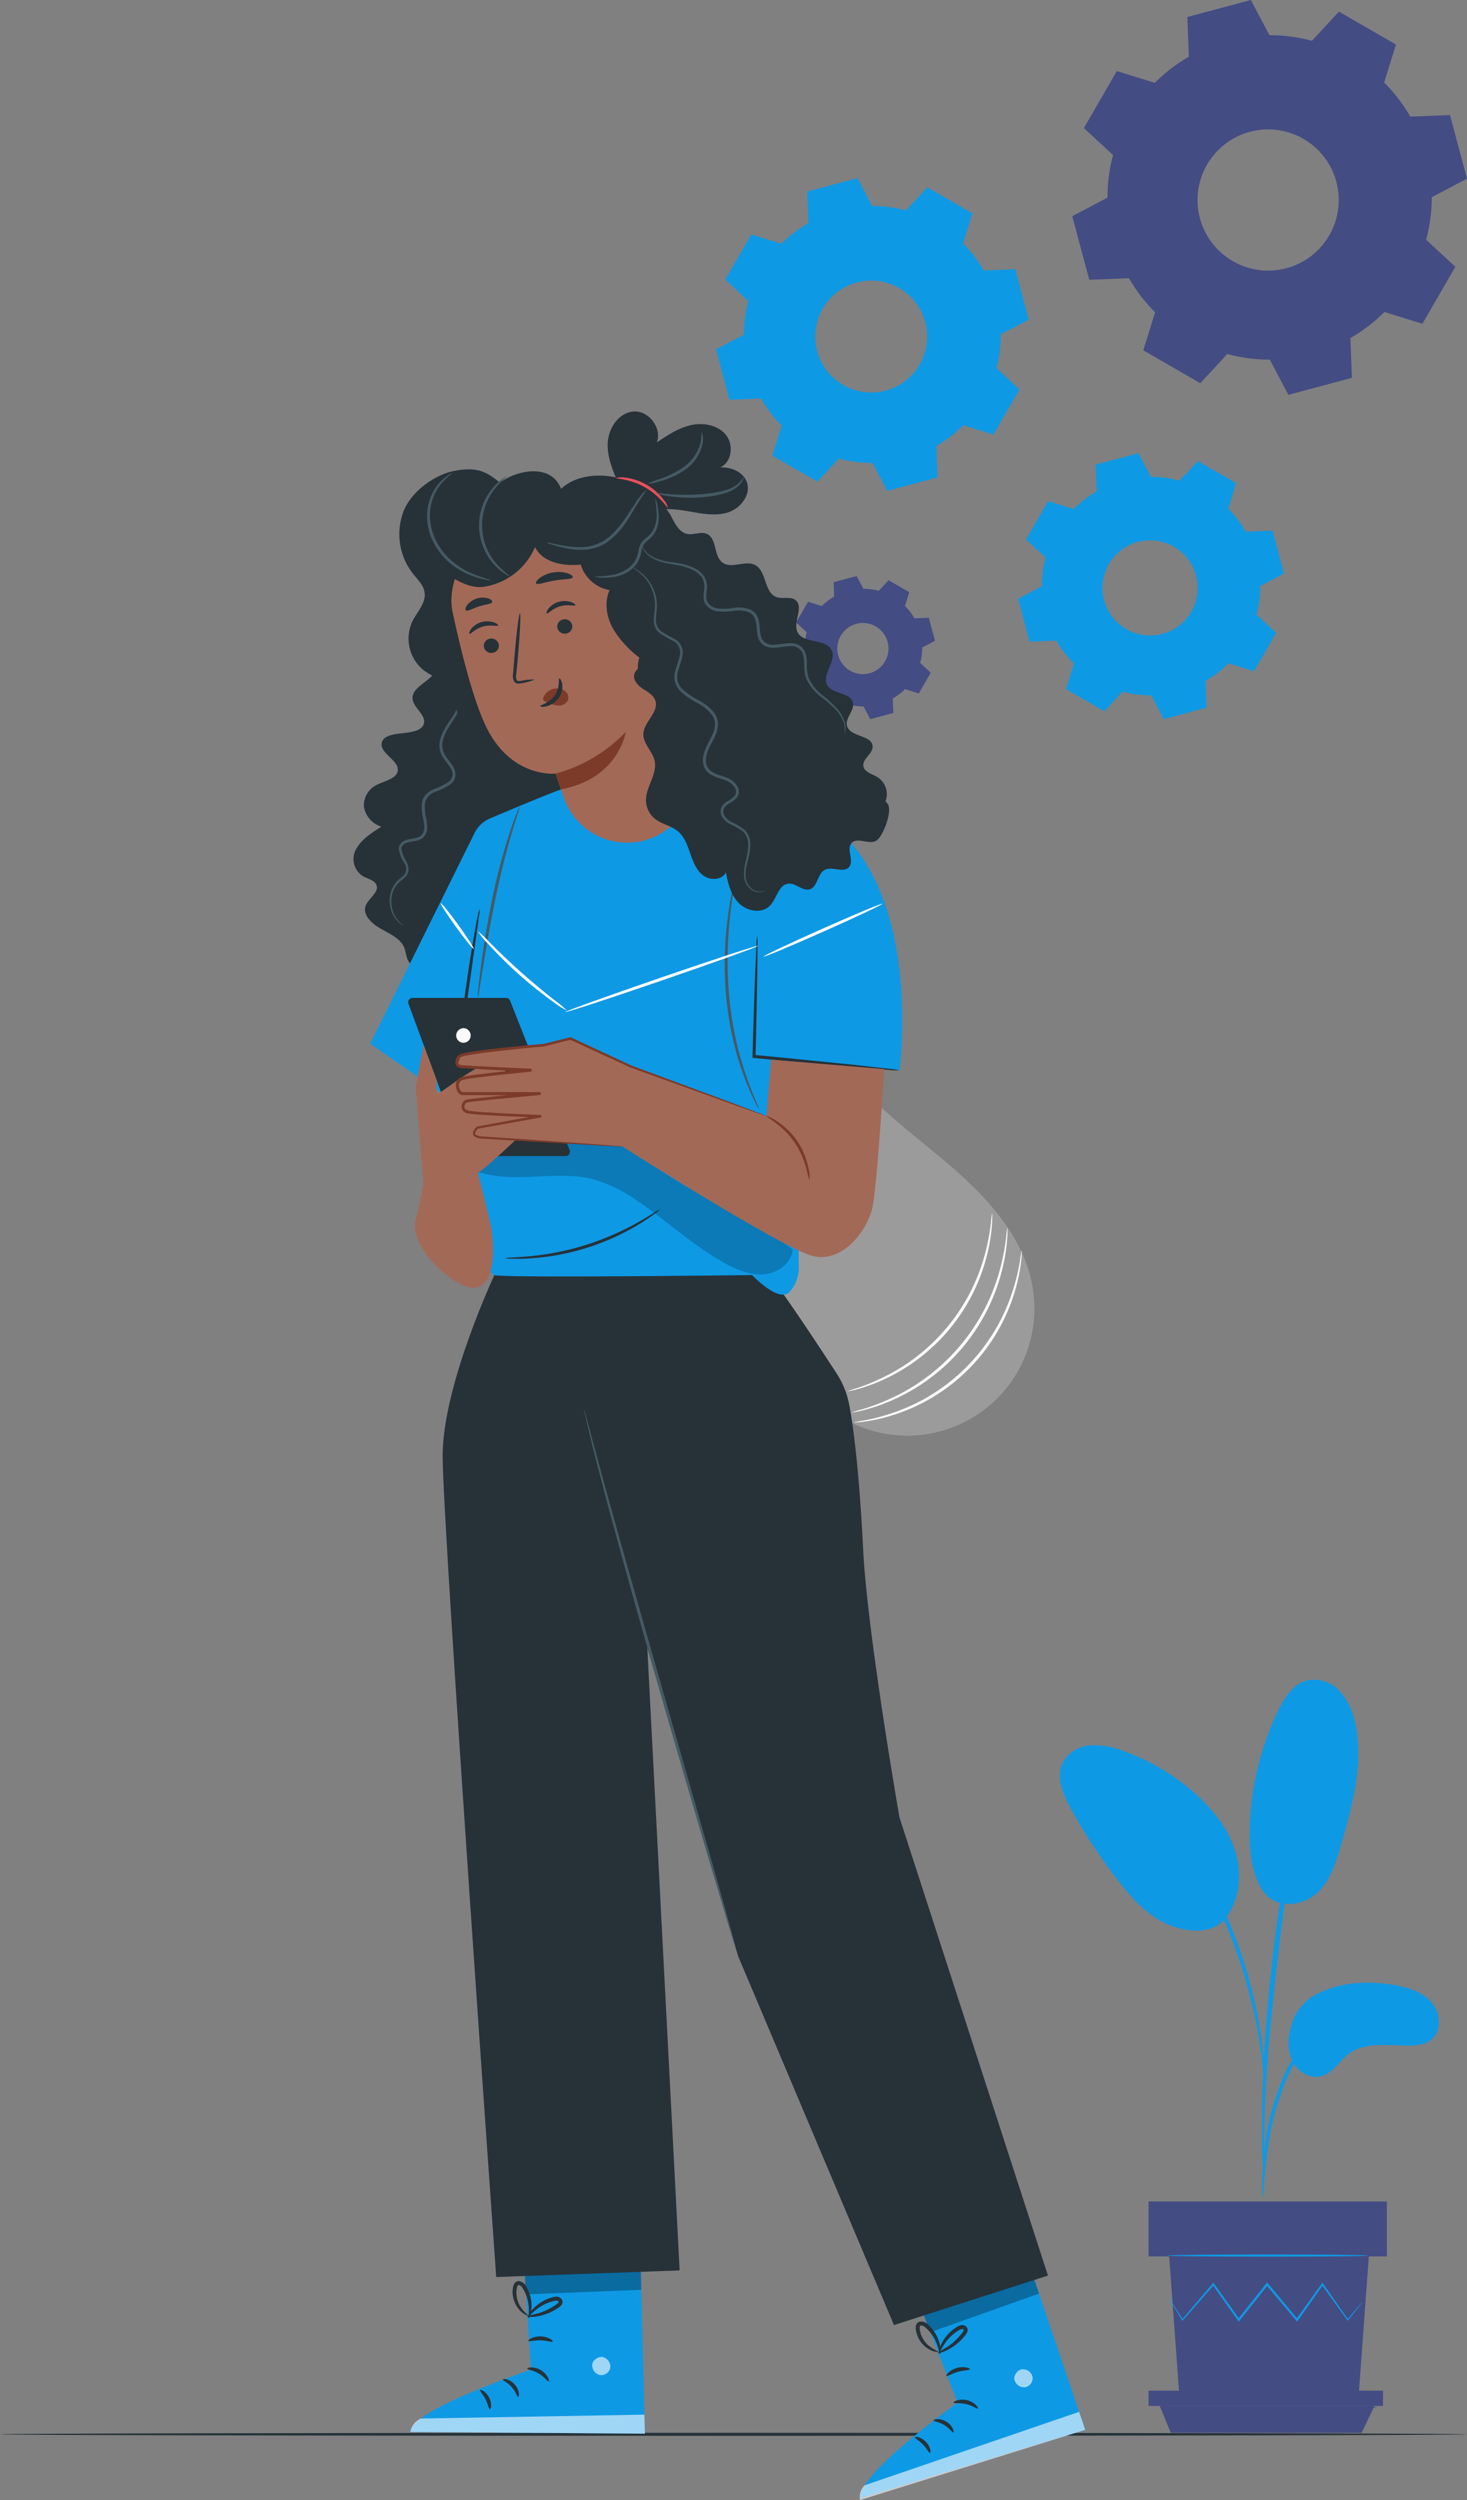
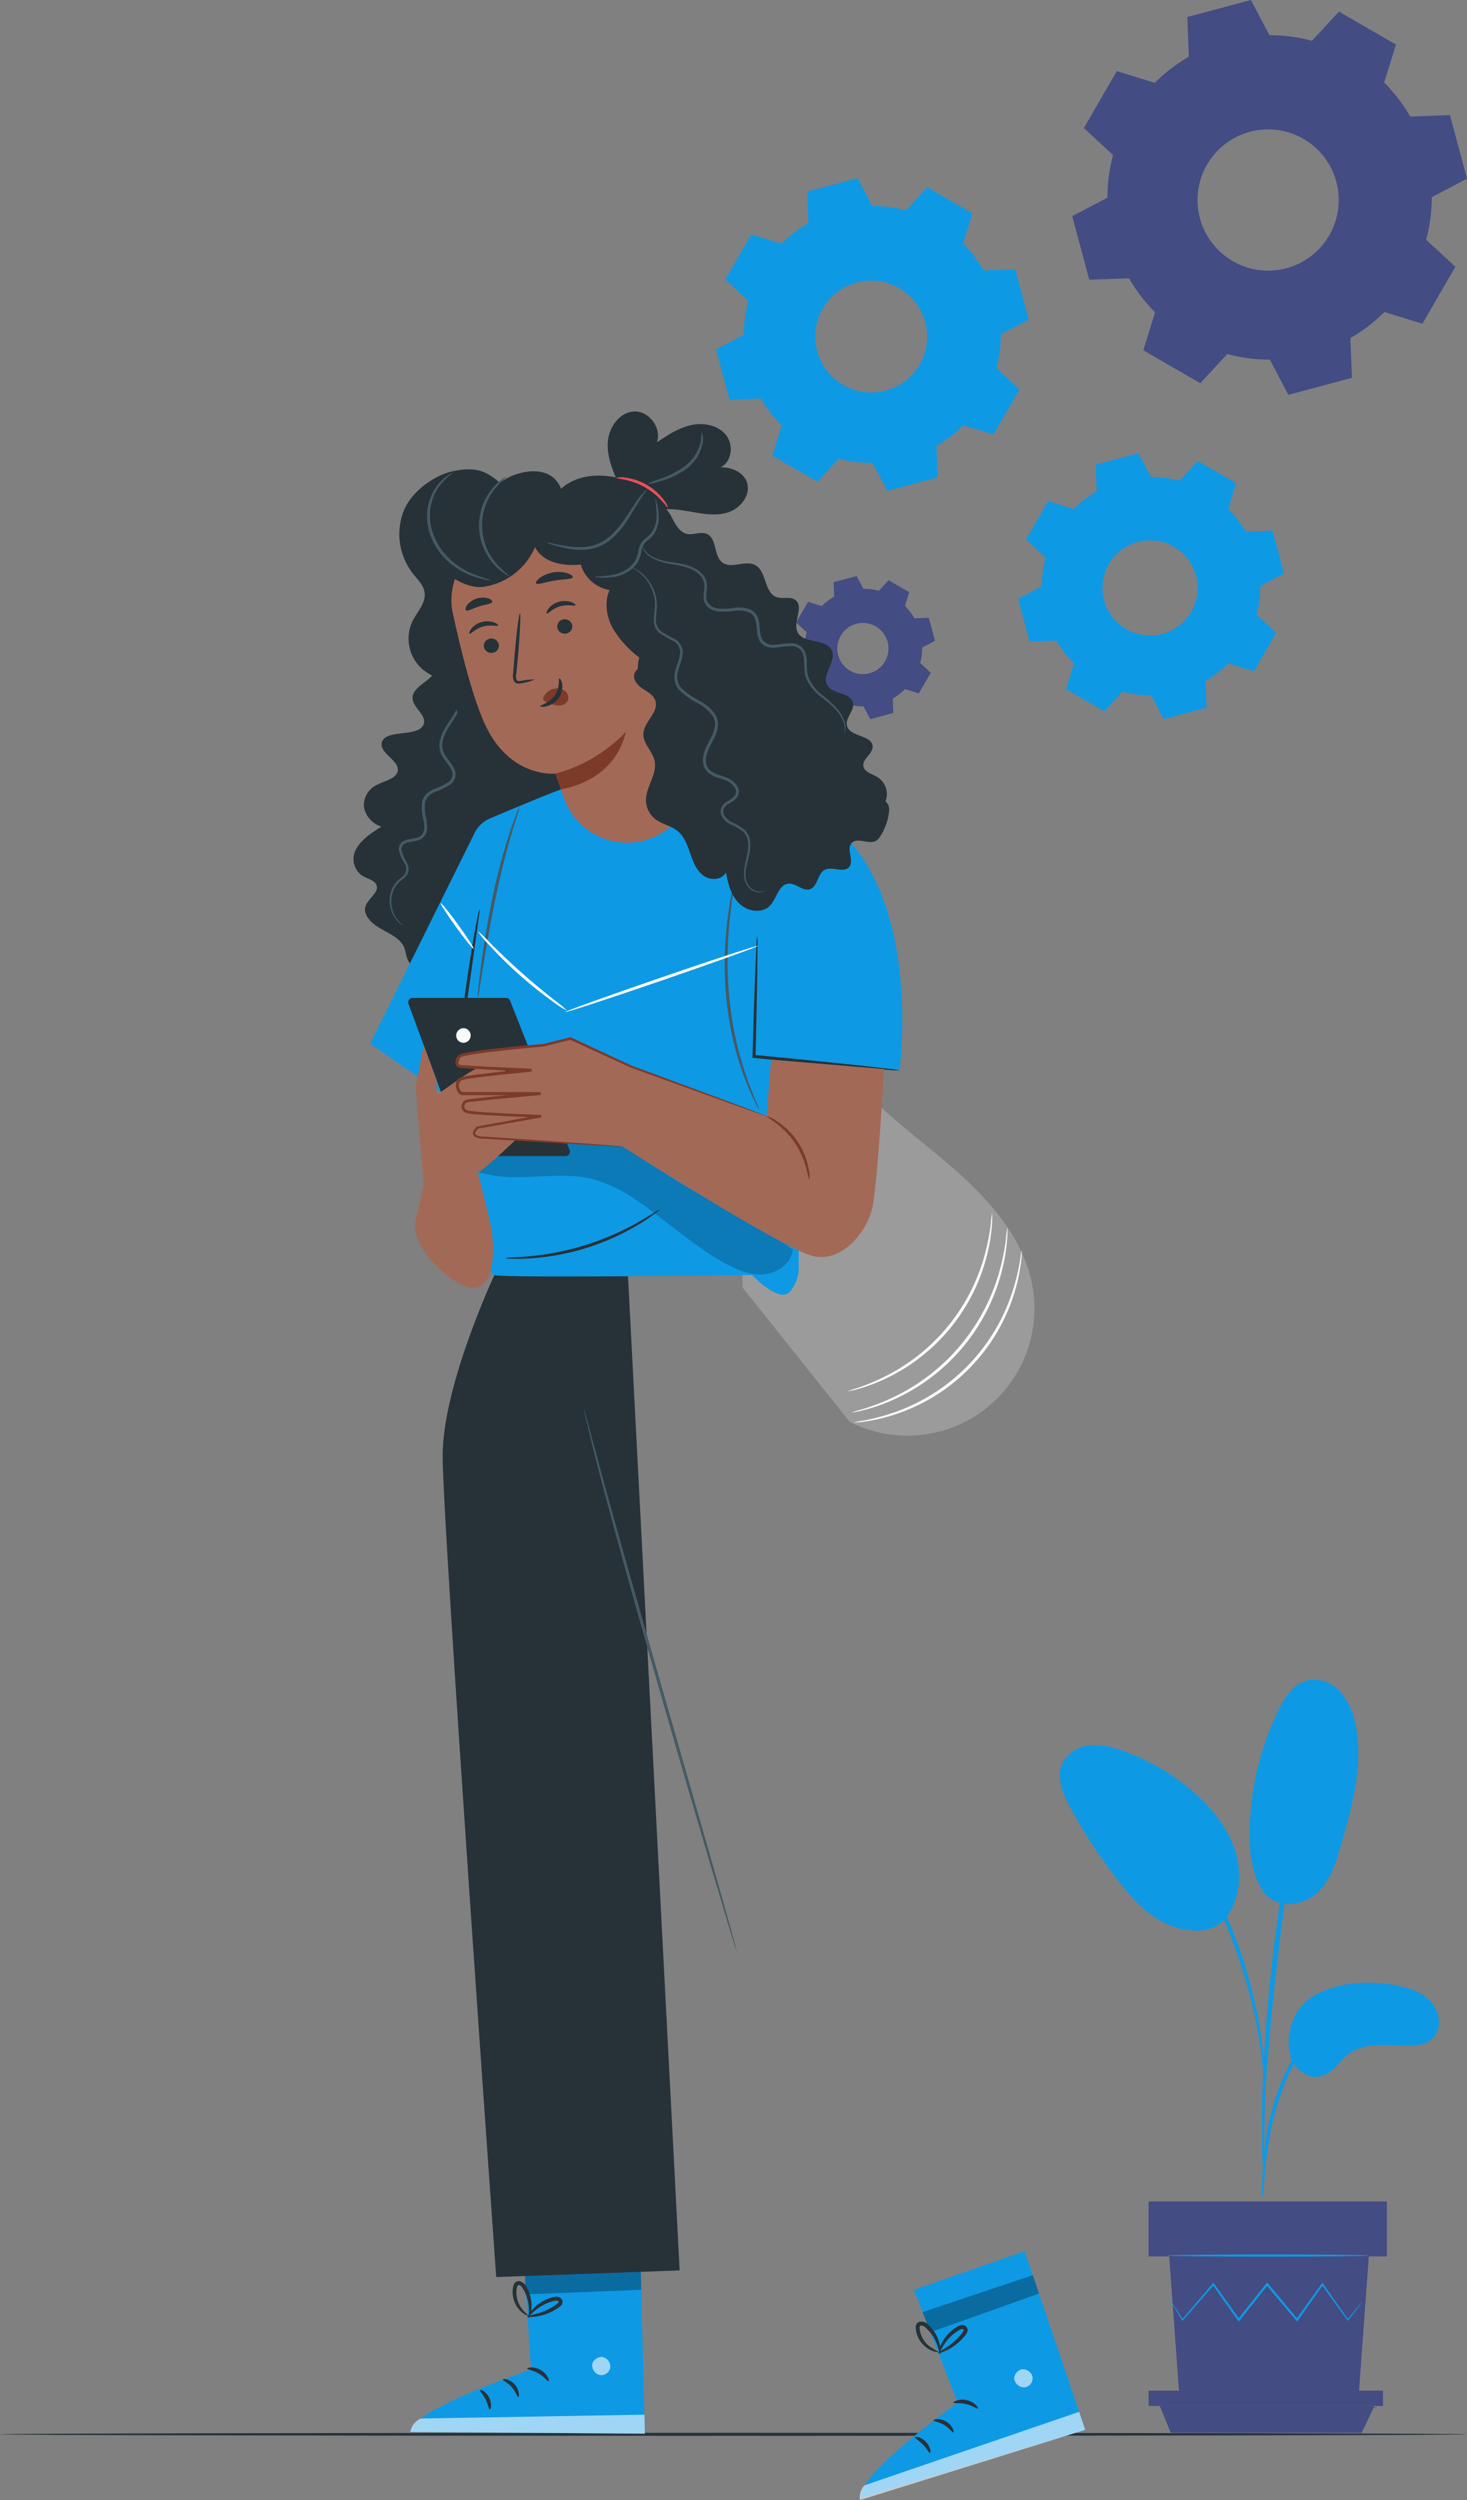
<svg xmlns="http://www.w3.org/2000/svg" id="Group_5791" data-name="Group 5791" width="372.947" height="635.365" viewBox="0 0 372.947 635.365">
  <rect x="0" y="0" width="372.947" height="635.365" fill="#808080" stroke="none" />
  <g id="Background_Complete" data-name="Background Complete" transform="translate(182.03 0)">
    <g id="Group_4976" data-name="Group 4976" transform="translate(0)">
      <g id="Group_4966" data-name="Group 4966" transform="translate(90.568)">
        <g id="Group_4965" data-name="Group 4965">
          <g id="Group_4964" data-name="Group 4964">
            <path id="Path_1983" data-name="Path 1983" d="M349.328,73.812A40.985,40.985,0,0,0,347.9,84.626l-8.951,4.707,4.326,16.162,10.1-.391a40.97,40.97,0,0,0,6.635,8.657l-3,9.654,14.486,8.369,6.865-7.417a40.94,40.94,0,0,0,10.815,1.422l4.707,8.95,16.162-4.323-.391-10.1a41.062,41.062,0,0,0,8.657-6.635l9.654,3,8.371-14.487-7.419-6.865a40.985,40.985,0,0,0,1.422-10.815L439.3,79.8l-4.326-16.162-10.1.391a41.053,41.053,0,0,0-6.634-8.657l3-9.654-14.487-8.369-6.865,7.419a40.934,40.934,0,0,0-10.815-1.424l-4.708-8.95L368.2,38.719l.391,10.1a41.053,41.053,0,0,0-8.657,6.634l-9.654-3-8.371,14.487,7.42,6.866Zm23.88,2.434a17.947,17.947,0,1,1,6.56,24.52A17.946,17.946,0,0,1,373.208,76.246Z" transform="translate(-338.953 -34.394)" fill="#434c83" fill-rule="evenodd" />
          </g>
        </g>
      </g>
      <g id="Group_4969" data-name="Group 4969" transform="translate(0 45.262)">
        <g id="Group_4968" data-name="Group 4968">
          <g id="Group_4967" data-name="Group 4967">
            <path id="Path_1984" data-name="Path 1984" d="M421.83,95.951a32.5,32.5,0,0,0-1.128,8.568l-7.09,3.729,3.427,12.8,8.005-.309A32.47,32.47,0,0,0,430.3,127.6l-2.376,7.648L439.4,141.88,444.839,136a32.44,32.44,0,0,0,8.568,1.127l3.729,7.09,12.8-3.425-.309-8.007a32.468,32.468,0,0,0,6.859-5.256l7.648,2.376,6.631-11.476-5.877-5.44a32.421,32.421,0,0,0,1.127-8.566l7.092-3.729-3.427-12.8-8.007.309a32.46,32.46,0,0,0-5.256-6.857L478.8,73.7,467.32,67.065l-5.438,5.877a32.442,32.442,0,0,0-8.568-1.128l-3.731-7.09-12.8,3.426.309,8.007a32.45,32.45,0,0,0-6.857,5.255l-7.648-2.376-6.631,11.476,5.877,5.44Zm18.917,1.93a14.219,14.219,0,1,1,5.2,19.425A14.218,14.218,0,0,1,440.747,97.881Z" transform="translate(-413.611 -64.723)" fill="#0e99e5" fill-rule="evenodd" />
          </g>
        </g>
      </g>
      <g id="Group_4972" data-name="Group 4972" transform="translate(19.293 146.395)">
        <g id="Group_4971" data-name="Group 4971">
          <g id="Group_4970" data-name="Group 4970">
            <path id="Path_1985" data-name="Path 1985" d="M433.342,146.777a14.844,14.844,0,0,0-.516,3.919l-3.244,1.707,1.568,5.858,3.662-.142a14.82,14.82,0,0,0,2.4,3.138l-1.086,3.5,5.252,3.034,2.488-2.689a14.839,14.839,0,0,0,3.92.516l1.706,3.243,5.858-1.567-.142-3.662a14.877,14.877,0,0,0,3.138-2.406l3.5,1.088,3.034-5.252-2.689-2.488a14.848,14.848,0,0,0,.516-3.92l3.243-1.706-1.567-5.859-3.664.142a14.9,14.9,0,0,0-2.4-3.138l1.088-3.5-5.252-3.034-2.488,2.689a14.847,14.847,0,0,0-3.92-.516l-1.706-3.244-5.859,1.568.142,3.662a14.849,14.849,0,0,0-3.137,2.4l-3.5-1.086-3.034,5.25,2.689,2.489Zm8.656.882a6.505,6.505,0,1,1,2.377,8.889A6.5,6.5,0,0,1,442,147.659Z" transform="translate(-429.581 -132.489)" fill="#434c83" fill-rule="evenodd" />
          </g>
        </g>
      </g>
      <g id="Group_4975" data-name="Group 4975" transform="translate(76.802 115.17)">
        <g id="Group_4974" data-name="Group 4974">
          <g id="Group_4973" data-name="Group 4973">
            <path id="Path_1986" data-name="Path 1986" d="M377.111,138.12a27.658,27.658,0,0,0-.96,7.284l-6.029,3.171,2.915,10.887,6.807-.263a27.56,27.56,0,0,0,4.468,5.832l-2.019,6.5,9.759,5.638,4.625-5a27.606,27.606,0,0,0,7.286.958l3.171,6.029,10.887-2.913-.263-6.807a27.648,27.648,0,0,0,5.831-4.47l6.5,2.021,5.638-9.759-5-4.625a27.617,27.617,0,0,0,.958-7.286l6.029-3.171-2.913-10.887L428,131.53a27.6,27.6,0,0,0-4.468-5.832l2.019-6.5-9.759-5.64-4.625,5a27.532,27.532,0,0,0-7.284-.958l-3.171-6.029-10.887,2.913.263,6.807a27.615,27.615,0,0,0-5.832,4.47l-6.5-2.021-5.638,9.759,5,4.626Zm16.086,1.64a12.09,12.09,0,1,1,4.419,16.518A12.089,12.089,0,0,1,393.2,139.76Z" transform="translate(-370.122 -111.566)" fill="#0e99e5" fill-rule="evenodd" />
          </g>
        </g>
      </g>
    </g>
    <g id="Group_5112" data-name="Group 5112" transform="translate(87.412 426.855)">
      <g id="Group_5080" data-name="Group 5080" transform="translate(0)">
        <g id="Group_5056" data-name="Group 5056" transform="translate(58.145 77.03)">
          <g id="Group_5055" data-name="Group 5055" transform="translate(0)">
            <g id="Group_5054" data-name="Group 5054">
              <g id="Group_5053" data-name="Group 5053">
                <path id="Path_1998" data-name="Path 1998" d="M30.283,386.133c5.925-3.056,12.9-3.455,19.48-2.367,3.534.584,7.217,1.642,9.623,4.3s2.859,7.326.1,9.608c-1.643,1.357-3.935,1.564-6.067,1.539-5.15-.06-10.863-.967-14.977,2.131-2.348,1.769-3.909,4.707-6.716,5.576-2.744.851-5.843-.769-7.3-3.247A11.341,11.341,0,0,1,23.6,395.3,12.777,12.777,0,0,1,30.283,386.133Z" transform="translate(-23.178 -383.217)" fill="#0e99e5" />
              </g>
            </g>
          </g>
        </g>
        <g id="Group_5060" data-name="Group 5060" transform="translate(48.254)">
          <g id="Group_5059" data-name="Group 5059">
            <g id="Group_5058" data-name="Group 5058">
              <g id="Group_5057" data-name="Group 5057">
                <path id="Path_1999" data-name="Path 1999" d="M40.317,385.343c3.623,5.174,10.665,3.461,13.93.3s4.644-7.737,5.9-12.1c2.87-9.974,5.764-20.438,3.629-30.6a16.99,16.99,0,0,0-3.907-8.317,8.88,8.88,0,0,0-8.416-2.8c-3.55.939-5.756,4.416-7.351,7.725a72.942,72.942,0,0,0-7.207,31.3c-.018,5.04.576,10.327,3.421,14.489" transform="translate(-36.896 -331.601)" fill="#0e99e5" />
              </g>
            </g>
          </g>
        </g>
        <g id="Group_5064" data-name="Group 5064" transform="translate(0 16.651)">
          <g id="Group_5063" data-name="Group 5063">
            <g id="Group_5062" data-name="Group 5062">
              <g id="Group_5061" data-name="Group 5061">
                <path id="Path_2000" data-name="Path 2000" d="M98.941,387.274c3.934-4.668,4.68-11.478,2.931-17.327s-5.705-10.824-10.263-14.886a55.247,55.247,0,0,0-18.377-10.844,19.576,19.576,0,0,0-8.265-1.4,8.673,8.673,0,0,0-6.935,4.2c-1.934,3.689-.081,8.163,1.925,11.814a140.13,140.13,0,0,0,12.07,18.38c3.618,4.664,7.762,9.265,13.276,11.372s11.241,1.861,14.163-1.964" transform="translate(-57.216 -342.759)" fill="#0e99e5" />
              </g>
            </g>
          </g>
        </g>
        <g id="Group_5069" data-name="Group 5069" transform="translate(51.364 84.215)">
          <g id="Group_5068" data-name="Group 5068">
            <g id="Group_5067" data-name="Group 5067">
              <g id="Group_5066" data-name="Group 5066">
                <g id="Group_5065" data-name="Group 5065">
                  <path id="Path_2001" data-name="Path 2001" d="M35.221,435.615a11.317,11.317,0,0,0,.327-2.35c.167-1.712.376-3.861.625-6.417a92.293,92.293,0,0,1,1.443-9.412,72.631,72.631,0,0,1,3.421-11.109,40.918,40.918,0,0,1,5.674-10.051,21.177,21.177,0,0,1,7.171-5.962,20.071,20.071,0,0,1,6.04-1.882,11.255,11.255,0,0,0,2.342-.339,11.015,11.015,0,0,0-2.383-.036,18.28,18.28,0,0,0-6.3,1.639,21.134,21.134,0,0,0-7.565,6.014,40,40,0,0,0-5.88,10.254,67.868,67.868,0,0,0-3.4,11.29,79.639,79.639,0,0,0-1.251,9.532c-.2,2.725-.281,4.931-.318,6.456A10.916,10.916,0,0,0,35.221,435.615Z" transform="translate(-35.154 -388.031)" fill="#0e99e5" />
                </g>
              </g>
            </g>
          </g>
        </g>
        <g id="Group_5074" data-name="Group 5074" transform="translate(51.363 20.791)">
          <g id="Group_5073" data-name="Group 5073" transform="translate(0)">
            <g id="Group_5072" data-name="Group 5072">
              <g id="Group_5071" data-name="Group 5071">
                <g id="Group_5070" data-name="Group 5070">
                  <path id="Path_2002" data-name="Path 2002" d="M45.432,451.6a4.735,4.735,0,0,0,.063-1.092c0-.819,0-1.852-.007-3.119-.007-2.709-.006-6.626.139-11.464.239-9.677,1.073-20.092,2.682-34.775,1.524-13.806,3.57-29.874,5.728-40.321.463-2.376.93-4.513,1.369-6.386.418-1.876.776-3.494,1.121-4.8.3-1.233.537-2.236.728-3.033a4.585,4.585,0,0,0,.191-1.078,4.712,4.712,0,0,0-.379,1.024c-.237.785-.537,1.774-.906,2.989-.4,1.3-.813,2.9-1.283,4.774-.49,1.864-1,4-1.51,6.369A353.35,353.35,0,0,0,47.344,398.1c-1.613,14.713-2.34,28.11-2.4,37.811-.057,4.85.046,8.778.17,11.487.078,1.267.14,2.3.19,3.118A4.71,4.71,0,0,0,45.432,451.6Z" transform="translate(-44.924 -345.533)" fill="#0e99e5" />
                </g>
              </g>
            </g>
          </g>
        </g>
        <g id="Group_5079" data-name="Group 5079" transform="translate(17.371 28.693)">
          <g id="Group_5078" data-name="Group 5078">
            <g id="Group_5077" data-name="Group 5077">
              <g id="Group_5076" data-name="Group 5076">
                <g id="Group_5075" data-name="Group 5075">
                  <path id="Path_2003" data-name="Path 2003" d="M87.47,423.156a20.386,20.386,0,0,0-.022-3.258c-.119-2.1-.407-5.122-1-8.83A116.3,116.3,0,0,0,83.578,398.2,105.131,105.131,0,0,0,78.2,382.98c-4.462-10.585-10.524-19.24-15.8-24.6a40.3,40.3,0,0,0-3.716-3.455c-.57-.482-1.075-.963-1.588-1.343l-1.442-.994a20.688,20.688,0,0,0-2.744-1.757c-.155.21,3.888,2.591,8.995,8.023a85.429,85.429,0,0,1,15.4,24.512,120.207,120.207,0,0,1,5.411,15.082,130.829,130.829,0,0,1,3.055,12.737c.673,3.67,1.063,6.668,1.3,8.742A21.049,21.049,0,0,0,87.47,423.156Z" transform="translate(-52.905 -350.828)" fill="#0e99e5" />
                </g>
              </g>
            </g>
          </g>
        </g>
      </g>
      <g id="Group_5084" data-name="Group 5084" transform="translate(27.797 146.603)">
        <g id="Group_5083" data-name="Group 5083">
          <g id="Group_5082" data-name="Group 5082">
            <g id="Group_5081" data-name="Group 5081">
              <path id="Path_2004" data-name="Path 2004" d="M35.665,429.836l2.589,35.472h45.57l2.589-35.472Z" transform="translate(-35.665 -429.836)" fill="#434c83" />
            </g>
          </g>
        </g>
      </g>
      <g id="Group_5088" data-name="Group 5088" transform="translate(22.56 132.621)">
        <g id="Group_5087" data-name="Group 5087">
          <g id="Group_5086" data-name="Group 5086">
            <g id="Group_5085" data-name="Group 5085">
              <rect id="Rectangle_2283" data-name="Rectangle 2283" width="60.587" height="13.981" fill="#434c83" />
            </g>
          </g>
        </g>
      </g>
      <g id="Group_5092" data-name="Group 5092" transform="translate(22.56 180.717)">
        <g id="Group_5091" data-name="Group 5091">
          <g id="Group_5090" data-name="Group 5090">
            <g id="Group_5089" data-name="Group 5089">
              <path id="Path_2005" data-name="Path 2005" d="M32.692,452.695v3.876H92.278v-3.876Z" transform="translate(-32.692 -452.695)" fill="#434c83" />
            </g>
          </g>
        </g>
      </g>
      <g id="Group_5096" data-name="Group 5096" transform="translate(25.407 184.593)">
        <g id="Group_5095" data-name="Group 5095">
          <g id="Group_5094" data-name="Group 5094">
            <g id="Group_5093" data-name="Group 5093">
              <path id="Path_2006" data-name="Path 2006" d="M36.937,462.113l-2.79-6.821H88.715l-3.255,6.821Z" transform="translate(-34.147 -455.292)" fill="#434c83" />
            </g>
          </g>
        </g>
      </g>
      <g id="Group_5101" data-name="Group 5101" transform="translate(27.73 153.213)">
        <g id="Group_5100" data-name="Group 5100">
          <g id="Group_5099" data-name="Group 5099">
            <g id="Group_5098" data-name="Group 5098">
              <g id="Group_5097" data-name="Group 5097">
                <path id="Path_2007" data-name="Path 2007" d="M85.365,439.248a1.436,1.436,0,0,1-.212.325l-.681.9-2.655,3.4-.118.151-.115-.158c-1.668-2.307-3.9-5.39-6.522-9.02h.375c-1.94,2.747-4.1,5.807-6.42,9.092l-.2.285-.225-.269-7.616-9.06.44,0-.419.525-6.81,8.536-.227.285-.209-.3c-2.312-3.27-4.471-6.326-6.425-9.089l.373.018-7.911,9.014-.14.16-.107-.181L37.062,439.7l-.636-1.109a1.749,1.749,0,0,1-.194-.4,1.719,1.719,0,0,1,.266.352c.185.279.416.631.7,1.066.633.994,1.506,2.367,2.6,4.086l-.248-.019c2.028-2.376,4.67-5.473,7.784-9.124l.2-.23.178.248,6.481,9.048-.436-.012,6.793-8.548.418-.527.216-.272.224.266L69,443.609l-.427.018,6.486-9.047.19-.266.187.266,6.383,9.118-.231-.007c1.164-1.4,2.088-2.5,2.761-3.31l.74-.857C85.262,439.333,85.354,439.239,85.365,439.248Z" transform="translate(-36.231 -434.265)" fill="#0e99e5" />
              </g>
            </g>
          </g>
        </g>
      </g>
      <g id="Group_5106" data-name="Group 5106" transform="translate(27.342 146.085)">
        <g id="Group_5105" data-name="Group 5105">
          <g id="Group_5104" data-name="Group 5104">
            <g id="Group_5103" data-name="Group 5103">
              <g id="Group_5102" data-name="Group 5102">
                <path id="Path_2008" data-name="Path 2008" d="M86.242,429.773c0,.157-11.418.284-25.5.284s-25.5-.127-25.5-.284,11.415-.284,25.5-.284S86.242,429.616,86.242,429.773Z" transform="translate(-35.24 -429.489)" fill="#0e99e5" />
              </g>
            </g>
          </g>
        </g>
      </g>
      <g id="Group_5111" data-name="Group 5111" transform="translate(25.217 184.692)">
        <g id="Group_5110" data-name="Group 5110">
          <g id="Group_5109" data-name="Group 5109">
            <g id="Group_5108" data-name="Group 5108">
              <g id="Group_5107" data-name="Group 5107">
                <path id="Path_2009" data-name="Path 2009" d="M89.127,455.642c0,.157-12.409.284-27.713.284S33.7,455.8,33.7,455.642s12.406-.284,27.716-.284S89.127,455.485,89.127,455.642Z" transform="translate(-33.697 -455.358)" fill="#434c83" />
              </g>
            </g>
          </g>
        </g>
      </g>
    </g>
  </g>
  <g id="Floor" transform="translate(0 618.269)">
    <g id="Group_5462" data-name="Group 5462">
      <g id="Group_5461" data-name="Group 5461">
        <g id="Group_5460" data-name="Group 5460">
          <path id="Path_2172" data-name="Path 2172" d="M18.38,460.185c0,.215,83.493.389,186.464.389,103.007,0,186.482-.175,186.482-.389s-83.476-.388-186.482-.388C101.873,459.8,18.38,459.972,18.38,460.185Z" transform="translate(-18.38 -459.797)" fill="#263238" />
        </g>
      </g>
    </g>
  </g>
  <g id="Character" transform="translate(89.909 104.564)">
    <g id="Group_5790" data-name="Group 5790" transform="translate(0)">
      <g id="Group_5474" data-name="Group 5474" transform="translate(97.347 159.323)">
        <g id="Group_5464" data-name="Group 5464">
          <g id="Group_5463" data-name="Group 5463">
            <path id="Path_2173" data-name="Path 2173" d="M70.467,319.787a32.3,32.3,0,0,0,46.565-33.859c-2.177-13.693-12.733-24.4-23.395-33.262S71.263,235.293,65.1,222.875l-23.381-.539,1.558,63.372Z" transform="translate(-41.718 -222.336)" fill="#9b9b9b" />
          </g>
        </g>
        <g id="Group_5467" data-name="Group 5467" transform="translate(29.246 48.122)">
          <g id="Group_5466" data-name="Group 5466">
            <g id="Group_5465" data-name="Group 5465">
              <path id="Path_2174" data-name="Path 2174" d="M46.278,301.548a2.27,2.27,0,0,0,.67-.078c.433-.087,1.08-.181,1.892-.393a44.782,44.782,0,0,0,6.755-2.218A49.18,49.18,0,0,0,84.8,264.219a44.7,44.7,0,0,0,1.043-7.032c.073-.837.057-1.491.069-1.931a2.223,2.223,0,0,0-.037-.675,20.715,20.715,0,0,0-.333,2.577,54.528,54.528,0,0,1-1.276,6.932,50.5,50.5,0,0,1-28.891,34.263,54.312,54.312,0,0,1-6.617,2.431A20.611,20.611,0,0,0,46.278,301.548Z" transform="translate(-46.278 -254.581)" fill="#fafafa" />
            </g>
          </g>
        </g>
        <g id="Group_5470" data-name="Group 5470" transform="translate(29.825 53.876)">
          <g id="Group_5469" data-name="Group 5469">
            <g id="Group_5468" data-name="Group 5468">
              <path id="Path_2175" data-name="Path 2175" d="M43.839,302.183a2.191,2.191,0,0,0,.676-.007c.44-.042,1.1-.067,1.927-.2a42.951,42.951,0,0,0,6.956-1.548,47.059,47.059,0,0,0,31.6-32.4,42.89,42.89,0,0,0,1.374-6.992c.11-.834.119-1.489.149-1.931a2.184,2.184,0,0,0-.009-.676,21.017,21.017,0,0,0-.44,2.565,51.666,51.666,0,0,1-1.6,6.878A48.191,48.191,0,0,1,53.23,299.907a51.928,51.928,0,0,1-6.837,1.773A20.982,20.982,0,0,0,43.839,302.183Z" transform="translate(-43.839 -258.437)" fill="#fafafa" />
            </g>
          </g>
        </g>
        <g id="Group_5473" data-name="Group 5473" transform="translate(28.289 44.461)">
          <g id="Group_5472" data-name="Group 5472">
            <g id="Group_5471" data-name="Group 5471">
              <path id="Path_2176" data-name="Path 2176" d="M48.878,297.356a2.019,2.019,0,0,0,.633-.091c.406-.092,1.013-.2,1.774-.427a42.907,42.907,0,0,0,6.316-2.286,47.467,47.467,0,0,0,27.008-33.31,42.791,42.791,0,0,0,.933-6.653c.063-.789.043-1.407.051-1.824a1.949,1.949,0,0,0-.043-.637,18.574,18.574,0,0,0-.309,2.434,52.869,52.869,0,0,1-1.167,6.556,48.887,48.887,0,0,1-26.7,32.935,53.264,53.264,0,0,1-6.172,2.5A18.128,18.128,0,0,0,48.878,297.356Z" transform="translate(-48.878 -252.128)" fill="#fafafa" />
            </g>
          </g>
        </g>
      </g>
      <g id="Group_5523" data-name="Group 5523" transform="translate(14.384 466.002)">
        <g id="Group_5508" data-name="Group 5508">
          <g id="Group_5478" data-name="Group 5478">
            <g id="Group_5477" data-name="Group 5477">
              <g id="Group_5476" data-name="Group 5476">
                <g id="Group_5475" data-name="Group 5475">
                  <path id="Path_2177" data-name="Path 2177" d="M136.729,428.813l2.033,30.676s-30.531,10.132-30.709,15.839l59.655.431L166.5,427.833Z" transform="translate(-108.053 -427.833)" fill="#0e99e5" />
                </g>
              </g>
            </g>
          </g>
          <g id="Group_5483" data-name="Group 5483" transform="translate(46.216 28.429)" opacity="0.6">
            <g id="Group_5482" data-name="Group 5482" transform="translate(0)">
              <g id="Group_5481" data-name="Group 5481">
                <g id="Group_5480" data-name="Group 5480">
                  <g id="Group_5479" data-name="Group 5479">
                    <path id="Path_2178" data-name="Path 2178" d="M116.788,446.97a2.435,2.435,0,0,1,1.767,2.727,2.34,2.34,0,0,1-2.688,1.776,2.568,2.568,0,0,1-1.857-2.9c.361-1.14,1.93-2.07,3-1.537" transform="translate(-113.938 -446.883)" fill="#fff" />
                  </g>
                </g>
              </g>
            </g>
          </g>
          <g id="Group_5487" data-name="Group 5487" transform="translate(0 43.095)" opacity="0.6">
            <g id="Group_5486" data-name="Group 5486">
              <g id="Group_5485" data-name="Group 5485">
                <g id="Group_5484" data-name="Group 5484">
                  <path id="Path_2179" data-name="Path 2179" d="M167.708,461.541l-.122-4.831-56.857.985a4.669,4.669,0,0,0-2.676,3.415Z" transform="translate(-108.053 -456.71)" fill="#fff" />
                </g>
              </g>
            </g>
          </g>
          <g id="Group_5492" data-name="Group 5492" transform="translate(29.731 31.084)">
            <g id="Group_5491" data-name="Group 5491">
              <g id="Group_5490" data-name="Group 5490">
                <g id="Group_5489" data-name="Group 5489">
                  <g id="Group_5488" data-name="Group 5488">
                    <path id="Path_2180" data-name="Path 2180" d="M124.4,448.961c.019.291,1.479.378,2.938,1.271,1.485.855,2.262,2.094,2.527,1.97.266-.066-.221-1.792-2.009-2.843S124.328,448.7,124.4,448.961Z" transform="translate(-124.396 -448.661)" fill="#263238" />
                  </g>
                </g>
              </g>
            </g>
          </g>
          <g id="Group_5497" data-name="Group 5497" transform="translate(23.557 34.03)">
            <g id="Group_5496" data-name="Group 5496" transform="translate(0)">
              <g id="Group_5495" data-name="Group 5495">
                <g id="Group_5494" data-name="Group 5494">
                  <g id="Group_5493" data-name="Group 5493">
                    <path id="Path_2181" data-name="Path 2181" d="M129.515,450.765c-.06.284,1.218.74,2.243,1.942,1.061,1.172,1.351,2.5,1.64,2.474.276.037.425-1.674-.879-3.143S129.512,450.486,129.515,450.765Z" transform="translate(-129.513 -450.636)" fill="#263238" />
                  </g>
                </g>
              </g>
            </g>
          </g>
          <g id="Group_5502" data-name="Group 5502" transform="translate(17.755 36.793)">
            <g id="Group_5501" data-name="Group 5501" transform="translate(0)">
              <g id="Group_5500" data-name="Group 5500">
                <g id="Group_5499" data-name="Group 5499">
                  <g id="Group_5498" data-name="Group 5498">
                    <path id="Path_2182" data-name="Path 2182" d="M136.733,457.445c.267.054.628-1.413-.167-2.985s-2.177-2.165-2.292-1.919c-.158.245.752,1.073,1.385,2.373C136.323,456.2,136.444,457.424,136.733,457.445Z" transform="translate(-134.256 -452.487)" fill="#263238" />
                  </g>
                </g>
              </g>
            </g>
          </g>
          <g id="Group_5507" data-name="Group 5507" transform="translate(30.034 23.207)">
            <g id="Group_5506" data-name="Group 5506" transform="translate(0)">
              <g id="Group_5505" data-name="Group 5505">
                <g id="Group_5504" data-name="Group 5504">
                  <g id="Group_5503" data-name="Group 5503">
-                     <path id="Path_2183" data-name="Path 2183" d="M123.745,444.517c.13.261,1.454-.181,3.1-.119,1.649.03,2.947.543,3.091.288.163-.215-1.121-1.255-3.064-1.3C124.933,443.325,123.595,444.293,123.745,444.517Z" transform="translate(-123.734 -443.383)" fill="#263238" />
-                   </g>
+                     </g>
                </g>
              </g>
            </g>
          </g>
        </g>
        <g id="Group_5512" data-name="Group 5512" transform="translate(29.086 6.438)" opacity="0.3">
          <g id="Group_5511" data-name="Group 5511">
            <g id="Group_5510" data-name="Group 5510">
              <g id="Group_5509" data-name="Group 5509">
                <path id="Path_2184" data-name="Path 2184" d="M108.669,432.765l.355,5.467,29.294-1.153-.112-4.932Z" transform="translate(-108.669 -432.147)" />
              </g>
            </g>
          </g>
        </g>
        <g id="Group_5517" data-name="Group 5517" transform="translate(29.75 13.113)">
          <g id="Group_5516" data-name="Group 5516" transform="translate(0)">
            <g id="Group_5515" data-name="Group 5515">
              <g id="Group_5514" data-name="Group 5514">
                <g id="Group_5513" data-name="Group 5513">
                  <path id="Path_2185" data-name="Path 2185" d="M122.086,441.651c0,.121,1.155.266,2.985-.106a13.471,13.471,0,0,0,3.1-1.054,14,14,0,0,0,1.686-.963,3.638,3.638,0,0,0,.881-.73,1.267,1.267,0,0,0,.087-1.552,1.6,1.6,0,0,0-1.3-.627,3.9,3.9,0,0,0-1.115.188,10.661,10.661,0,0,0-1.837.694,10.517,10.517,0,0,0-2.7,1.889c-1.345,1.324-1.785,2.425-1.683,2.479.136.091.781-.84,2.156-1.94a11.811,11.811,0,0,1,2.618-1.58,10.964,10.964,0,0,1,1.7-.58c.627-.185,1.164-.206,1.334.07.061.1.07.148-.055.336a3.013,3.013,0,0,1-.648.533,15.692,15.692,0,0,1-1.551.949,16.527,16.527,0,0,1-2.853,1.194A20.425,20.425,0,0,0,122.086,441.651Z" transform="translate(-122.086 -436.62)" fill="#263238" />
                </g>
              </g>
            </g>
          </g>
        </g>
        <g id="Group_5522" data-name="Group 5522" transform="translate(26.025 9.145)">
          <g id="Group_5521" data-name="Group 5521" transform="translate(0)">
            <g id="Group_5520" data-name="Group 5520">
              <g id="Group_5519" data-name="Group 5519">
                <g id="Group_5518" data-name="Group 5518">
                  <path id="Path_2186" data-name="Path 2186" d="M131.475,443.366c.1.042.651-1.019.7-2.909a9.666,9.666,0,0,0-1.321-5.046,2.469,2.469,0,0,0-1.951-1.451,1.4,1.4,0,0,0-1.222.87,4.051,4.051,0,0,0-.273,1.1,6.671,6.671,0,0,0,.058,2.012,6.887,6.887,0,0,0,1.368,3.046c1.213,1.509,2.439,1.821,2.459,1.721.093-.149-.939-.681-1.876-2.137a6.913,6.913,0,0,1-1.03-2.777,6.208,6.208,0,0,1,0-1.728c.075-.636.3-1.154.536-1.1.3-.013.815.449,1.075.946a9.9,9.9,0,0,1,.788,1.6,10.758,10.758,0,0,1,.669,2.962C131.593,442.227,131.316,443.326,131.475,443.366Z" transform="translate(-127.358 -433.961)" fill="#263238" />
                </g>
              </g>
            </g>
          </g>
        </g>
      </g>
      <g id="Group_5572" data-name="Group 5572" transform="translate(128.672 467.559)">
        <g id="Group_5557" data-name="Group 5557" transform="translate(0)">
          <g id="Group_5527" data-name="Group 5527" transform="translate(0.17)">
            <g id="Group_5526" data-name="Group 5526">
              <g id="Group_5525" data-name="Group 5525">
                <g id="Group_5524" data-name="Group 5524">
                  <path id="Path_2187" data-name="Path 2187" d="M46.639,438.675l11.07,28.68s-26.133,18.759-24.6,24.26l57.079-17.343-15.413-45.4Z" transform="translate(-33.041 -428.876)" fill="#0e99e5" />
                </g>
              </g>
            </g>
          </g>
          <g id="Group_5532" data-name="Group 5532" transform="translate(39.254 29.997)" opacity="0.6">
            <g id="Group_5531" data-name="Group 5531" transform="translate(0)">
              <g id="Group_5530" data-name="Group 5530">
                <g id="Group_5529" data-name="Group 5529">
                  <g id="Group_5528" data-name="Group 5528">
                    <path id="Path_2188" data-name="Path 2188" d="M44.177,449a2.436,2.436,0,0,1,2.5,2.077,2.343,2.343,0,0,1-2.039,2.5A2.57,2.57,0,0,1,42,451.355c.007-1.2,1.227-2.55,2.409-2.361" transform="translate(-42.003 -448.976)" fill="#fff" />
                  </g>
                </g>
              </g>
            </g>
          </g>
          <g id="Group_5536" data-name="Group 5536" transform="translate(0 40.821)" opacity="0.6">
            <g id="Group_5535" data-name="Group 5535">
              <g id="Group_5534" data-name="Group 5534">
                <g id="Group_5533" data-name="Group 5533">
                  <path id="Path_2189" data-name="Path 2189" d="M90.355,460.806,88.8,456.229,34.27,474.9a4.123,4.123,0,0,0-1.155,3.755Z" transform="translate(-33.041 -456.229)" fill="#fff" />
                </g>
              </g>
            </g>
          </g>
          <g id="Group_5541" data-name="Group 5541" transform="translate(23.815 37.719)">
            <g id="Group_5540" data-name="Group 5540" transform="translate(0)">
              <g id="Group_5539" data-name="Group 5539">
                <g id="Group_5538" data-name="Group 5538">
                  <g id="Group_5537" data-name="Group 5537">
                    <path id="Path_2190" data-name="Path 2190" d="M51.325,454.939c.1.273,1.524-.078,3.185.34,1.671.373,2.782,1.325,3,1.128.236-.14-.743-1.645-2.762-2.115C52.73,453.805,51.179,454.708,51.325,454.939Z" transform="translate(-51.316 -454.15)" fill="#263238" />
                  </g>
                </g>
              </g>
            </g>
          </g>
          <g id="Group_5546" data-name="Group 5546" transform="translate(18.753 42.67)">
            <g id="Group_5545" data-name="Group 5545">
              <g id="Group_5544" data-name="Group 5544">
                <g id="Group_5543" data-name="Group 5543">
                  <g id="Group_5542" data-name="Group 5542">
                    <path id="Path_2191" data-name="Path 2191" d="M55.46,457.793c.028.29,1.382.345,2.719,1.188,1.363.8,2.033,1.979,2.3,1.873.273-.046-.093-1.725-1.774-2.74S55.375,457.529,55.46,457.793Z" transform="translate(-55.457 -457.468)" fill="#263238" />
                  </g>
                </g>
              </g>
            </g>
          </g>
          <g id="Group_5551" data-name="Group 5551" transform="translate(14.028 47.171)">
            <g id="Group_5550" data-name="Group 5550" transform="translate(0)">
              <g id="Group_5549" data-name="Group 5549">
                <g id="Group_5548" data-name="Group 5548">
                  <g id="Group_5547" data-name="Group 5547">
                    <path id="Path_2192" data-name="Path 2192" d="M63.219,464.546c.272-.027.179-1.536-1.049-2.8s-2.722-1.419-2.759-1.149c-.076.281,1.039.8,2.03,1.854C62.456,463.481,62.937,464.613,63.219,464.546Z" transform="translate(-59.407 -460.484)" fill="#263238" />
                  </g>
                </g>
              </g>
            </g>
          </g>
          <g id="Group_5556" data-name="Group 5556" transform="translate(22 29.467)">
            <g id="Group_5555" data-name="Group 5555" transform="translate(0)">
              <g id="Group_5554" data-name="Group 5554">
                <g id="Group_5553" data-name="Group 5553">
                  <g id="Group_5552" data-name="Group 5552">
-                     <path id="Path_2193" data-name="Path 2193" d="M52.714,450.846c.2.21,1.333-.6,2.927-1.037,1.583-.464,2.974-.36,3.037-.645.091-.254-1.443-.866-3.313-.33C53.493,449.354,52.5,450.676,52.714,450.846Z" transform="translate(-52.686 -448.621)" fill="#263238" />
-                   </g>
+                     </g>
                </g>
              </g>
            </g>
          </g>
        </g>
        <g id="Group_5561" data-name="Group 5561" transform="translate(15.967 6.095)" opacity="0.3">
          <g id="Group_5560" data-name="Group 5560">
            <g id="Group_5559" data-name="Group 5559">
              <g id="Group_5558" data-name="Group 5558">
                <path id="Path_2194" data-name="Path 2194" d="M40.919,442.341l1.966,5.114,27.623-9.82-1.575-4.676Z" transform="translate(-40.919 -432.96)" />
              </g>
            </g>
          </g>
        </g>
        <g id="Group_5566" data-name="Group 5566" transform="translate(19.899 18.769)">
          <g id="Group_5565" data-name="Group 5565" transform="translate(0)">
            <g id="Group_5564" data-name="Group 5564">
              <g id="Group_5563" data-name="Group 5563">
                <g id="Group_5562" data-name="Group 5562">
                  <path id="Path_2195" data-name="Path 2195" d="M53.078,448.548c.036.115,1.182-.091,2.819-.989a13.483,13.483,0,0,0,2.64-1.927,14.161,14.161,0,0,0,1.325-1.421,3.64,3.64,0,0,0,.622-.96,1.268,1.268,0,0,0-.379-1.507,1.6,1.6,0,0,0-1.424-.213,3.882,3.882,0,0,0-1.009.512,10.77,10.77,0,0,0-1.548,1.209,10.573,10.573,0,0,0-2.013,2.607c-.889,1.664-.982,2.846-.869,2.867.155.048.5-1.034,1.48-2.494a11.962,11.962,0,0,1,2.028-2.288,11.147,11.147,0,0,1,1.449-1.06c.543-.363,1.049-.543,1.3-.33.09.082.11.119.046.337a2.966,2.966,0,0,1-.46.7,16.058,16.058,0,0,1-1.2,1.368,16.518,16.518,0,0,1-2.368,1.988A20.579,20.579,0,0,0,53.078,448.548Z" transform="translate(-53.076 -441.453)" fill="#263238" />
                </g>
              </g>
            </g>
          </g>
        </g>
        <g id="Group_5571" data-name="Group 5571" transform="translate(14.215 17.865)">
          <g id="Group_5570" data-name="Group 5570" transform="translate(0)">
            <g id="Group_5569" data-name="Group 5569">
              <g id="Group_5568" data-name="Group 5568">
                <g id="Group_5567" data-name="Group 5567">
                  <path id="Path_2196" data-name="Path 2196" d="M63.867,449.118c.113.009.318-1.167-.2-2.985a9.667,9.667,0,0,0-2.764-4.425,2.465,2.465,0,0,0-2.292-.8,1.4,1.4,0,0,0-.907,1.2,4.041,4.041,0,0,0,.067,1.136,6.64,6.64,0,0,0,.655,1.9,6.853,6.853,0,0,0,2.212,2.5c1.607,1.081,2.87,1.013,2.861.912a24.185,24.185,0,0,1-2.427-1.483,6.882,6.882,0,0,1-1.81-2.345,6.136,6.136,0,0,1-.51-1.651c-.119-.628-.061-1.189.184-1.206a1.707,1.707,0,0,1,1.307.584,9.924,9.924,0,0,1,1.228,1.289,10.769,10.769,0,0,1,1.519,2.628C63.642,447.994,63.7,449.127,63.867,449.118Z" transform="translate(-57.687 -440.847)" fill="#263238" />
                </g>
              </g>
            </g>
          </g>
        </g>
      </g>
      <g id="Group_5578" data-name="Group 5578" transform="translate(0 31.271)">
        <g id="Group_5574" data-name="Group 5574">
          <g id="Group_5573" data-name="Group 5573">
            <path id="Path_2197" data-name="Path 2197" d="M136.1,136.532c-2.683,1.334-2.862,4.676-1.619,7.123s3.5,4.447,4.853,6.854,1.491,5.693-.992,7.278c-2.071,1.321-5.511,1.18-6.638,3.159-1.745,3.062,4.453,5.783,4.2,9.192-.243,3.33-6.395,4.761-6.171,8.1.158,2.352,3.616,4.226,2.84,6.477-1.2,3.5-9.762,1.143-10.663,4.707-.684,2.709,4.617,4.564,4.037,7.29-.412,1.931-3.306,2.431-5.283,3.446a5.769,5.769,0,0,0-3.3,5.568,6.429,6.429,0,0,0,4.45,5.059c-2.448,1.546-4.986,3.18-6.307,5.514a5.112,5.112,0,0,0,1.589,7.046c1.172.67,2.771,1,3.365,2.079,1.043,1.9-1.954,3.526-2.662,5.511-.786,2.2,1.421,4.382,3.689,5.692s4.97,2.461,6,4.611c.6,1.254.534,2.7,1.294,3.891,1.412,2.218,4.992,2.637,7.9,2.228s5.834-1.366,8.739-.855c5.649.992,9.471,7.2,15.133,6.41,3.65-.509,5.71-3.768,6.759-6.763s1.806-6.347,4.656-8.317c1.516-1.049,3.491-1.586,4.876-2.756,2.609-2.2,2.3-5.95.721-8.814s-4.161-5.262-5.841-8.083-2.28-6.495.069-8.9c1.216-1.246,3.2-2.189,3.335-3.811.139-1.7-1.855-2.946-2.68-4.511-1.349-2.555.576-5.356,1.7-7.959s.6-6.505-2.664-6.935" transform="translate(-114.76 -136.532)" fill="#263238" />
          </g>
        </g>
        <g id="Group_5577" data-name="Group 5577" transform="translate(9.143 28.589)">
          <g id="Group_5576" data-name="Group 5576">
            <g id="Group_5575" data-name="Group 5575">
              <path id="Path_2198" data-name="Path 2198" d="M142.738,226.455a7.961,7.961,0,0,1-2.191-2.437,7.866,7.866,0,0,1-.9-3.688,6.739,6.739,0,0,1,1.716-4.588c.589-.7,1.56-1.119,2.248-2.089a2.587,2.587,0,0,0,.4-1.737,5.223,5.223,0,0,0-.546-1.683,9.116,9.116,0,0,1-1.261-3.092,1.623,1.623,0,0,1,.619-1.321,3.655,3.655,0,0,1,1.6-.576,18.151,18.151,0,0,0,1.939-.387,3.279,3.279,0,0,0,1.794-1.236,3.572,3.572,0,0,0,.6-2.13,13.506,13.506,0,0,0-.231-2.115,12.273,12.273,0,0,1-.331-4.058,3.963,3.963,0,0,1,2.606-2.8,18.209,18.209,0,0,0,3.976-1.989,3.242,3.242,0,0,0,1.157-2.053,3.592,3.592,0,0,0-.5-2.242c-.722-1.289-1.719-2.242-2.309-3.362a4.784,4.784,0,0,1-.346-3.546c.591-2.4,2.227-4.265,3.361-6.265a9.928,9.928,0,0,0,1.23-3.14,7.339,7.339,0,0,0-.152-3.119c-.5-1.915-1.3-3.476-1.674-4.935a7.06,7.06,0,0,1,.021-3.779,3.721,3.721,0,0,1,1.315-1.968c.455-.319.754-.394.737-.436a2.035,2.035,0,0,0-.824.306,3.715,3.715,0,0,0-1.515,2,7.207,7.207,0,0,0-.155,3.98c.352,1.524,1.121,3.124,1.561,4.956a6.824,6.824,0,0,1,.1,2.883,9.351,9.351,0,0,1-1.2,2.925c-1.1,1.913-2.819,3.8-3.5,6.416a5.5,5.5,0,0,0,.384,4.065c.661,1.252,1.671,2.233,2.3,3.379a2.506,2.506,0,0,1-.49,3.344,18.412,18.412,0,0,1-3.806,1.874,6.831,6.831,0,0,0-1.934,1.27,3.9,3.9,0,0,0-1.1,2.085,12.741,12.741,0,0,0,.34,4.334c.225,1.324.458,2.742-.221,3.685-.648,1-2,1.115-3.256,1.345a4.291,4.291,0,0,0-1.9.73,2.318,2.318,0,0,0-.87,1.886,9.232,9.232,0,0,0,1.367,3.362,2.752,2.752,0,0,1,.219,2.806c-.521.789-1.485,1.266-2.149,2.046a7.152,7.152,0,0,0-1.751,4.965,7.987,7.987,0,0,0,1.077,3.834,6.585,6.585,0,0,0,1.688,1.864A3.405,3.405,0,0,0,142.738,226.455Z" transform="translate(-139.206 -155.689)" fill="#455a64" />
            </g>
          </g>
        </g>
      </g>
      <g id="Group_5586" data-name="Group 5586" transform="translate(22.619 217.314)">
        <g id="Group_5580" data-name="Group 5580" transform="translate(0 2.168)">
          <g id="Group_5579" data-name="Group 5579">
            <path id="Path_2199" data-name="Path 2199" d="M115.294,262.647s-13.16,28.052-13.16,45.965,13.622,208.679,13.622,208.679l46.631-1.686L149.26,262.939Z" transform="translate(-102.134 -262.647)" fill="#263238" />
          </g>
        </g>
        <g id="Group_5582" data-name="Group 5582" transform="translate(36.404)">
          <g id="Group_5581" data-name="Group 5581">
-             <path id="Path_2200" data-name="Path 2200" d="M39.393,302.669c0,3.191,38.717,133.784,38.717,133.784l39.621,93.756,39.145-12.572L119.128,401.2s-8.18-46.832-9.238-68.185c-.86-17.362-2.188-29.331-3.473-36.392a22.627,22.627,0,0,0-3.3-8.316c-3.789-5.816-11.2-17.071-15.533-22.905-6.008-8.086-48.192-2.045-48.192-2.045Z" transform="translate(-39.393 -261.194)" fill="#263238" />
-           </g>
+             </g>
        </g>
        <g id="Group_5585" data-name="Group 5585" transform="translate(35.926 36.211)">
          <g id="Group_5584" data-name="Group 5584">
            <g id="Group_5583" data-name="Group 5583">
              <path id="Path_2201" data-name="Path 2201" d="M131.234,423.185a1.3,1.3,0,0,0-.064-.366c-.07-.282-.157-.628-.264-1.052q-.4-1.473-1.086-4.026c-1-3.549-2.415-8.575-4.156-14.76-3.583-12.5-8.505-29.667-13.942-48.628-5.44-19-10.326-36.2-13.77-48.681-1.685-6.2-3.053-11.235-4.02-14.792-.452-1.7-.809-3.047-1.07-4.029-.119-.421-.218-.764-.3-1.043a1.336,1.336,0,0,0-.127-.349,1.339,1.339,0,0,0,.049.369c.06.284.133.633.222,1.061.227.991.537,2.349.928,4.065.849,3.521,2.131,8.6,3.783,14.863,3.31,12.52,8.114,29.754,13.554,48.751s10.482,36.154,14.163,48.568l4.392,14.691c.518,1.682.928,3.013,1.228,3.985l.337,1.031A1.357,1.357,0,0,0,131.234,423.185Z" transform="translate(-92.432 -285.458)" fill="#455a64" />
            </g>
          </g>
        </g>
      </g>
      <g id="Group_5621" data-name="Group 5621" transform="translate(4.205 94.969)">
        <g id="Group_5588" data-name="Group 5588" transform="translate(0)">
          <g id="Group_5587" data-name="Group 5587">
            <path id="Path_2202" data-name="Path 2202" d="M123.973,180.18c-1.234.218-13.13,5.216-18.534,7.5a7.741,7.741,0,0,0-3.925,3.7L74.98,244.92,95.5,259.128s5.765,42.485,11.051,44.6c1.973.789,65.517,0,65.517,0s6.708,7.1,9.472,4.341a9.042,9.042,0,0,0,2.367-6.71l.019-91.171,10.242-20.523S150.811,175.444,123.973,180.18Z" transform="translate(-74.98 -179.214)" fill="#0e99e5" />
          </g>
        </g>
        <g id="Group_5590" data-name="Group 5590" transform="translate(97.578 8.166)">
          <g id="Group_5589" data-name="Group 5589">
            <path id="Path_2203" data-name="Path 2203" d="M65.344,202.051,64.2,245.468l37,3.54c0-.242,6.426-47.038-19.674-64.321Z" transform="translate(-64.204 -184.686)" fill="#0e99e5" />
          </g>
        </g>
        <g id="Group_5593" data-name="Group 5593" transform="translate(21.913 31.48)">
          <g id="Group_5592" data-name="Group 5592" transform="translate(0)">
            <g id="Group_5591" data-name="Group 5591">
              <path id="Path_2204" data-name="Path 2204" d="M136.346,241.305c.21-1.406.457-3.044.854-5.687.563-3.925,1.291-9,2.1-14.613s1.509-10.693,2.062-14.619q.356-2.61.6-4.434a6.93,6.93,0,0,0,.134-1.643,6.576,6.576,0,0,0-.433,1.591c-.225,1.034-.516,2.537-.848,4.4-.663,3.723-1.48,8.884-2.289,14.6s-1.464,10.893-1.873,14.654c-.2,1.88-.346,3.4-.413,4.462-.033.53-.048.942-.039,1.224l.015.191c.034,0-.057.128.125.063l.015-.067C136.362,241.347,136.359,241.308,136.346,241.305Z" transform="translate(-136.198 -200.308)" fill="#263238" />
            </g>
          </g>
        </g>
        <g id="Group_5596" data-name="Group 5596" transform="translate(97.181 38.305)">
          <g id="Group_5595" data-name="Group 5595" transform="translate(0)">
            <g id="Group_5594" data-name="Group 5594">
              <path id="Path_2205" data-name="Path 2205" d="M102.066,239.064a17.58,17.58,0,0,0-2.639-.4l-7.223-.815c-6.1-.655-14.536-1.5-23.856-2.4l-3.241-.307.349.391c.216-8.611.372-16.273.448-21.783.021-2.658.037-4.846.051-6.5a14.662,14.662,0,0,0-.081-2.368,14.614,14.614,0,0,0-.2,2.364c-.075,1.652-.172,3.837-.29,6.495-.213,5.507-.461,13.167-.7,21.778l-.01.357.361.034,3.241.313c9.32.891,17.762,1.655,23.877,2.17,2.964.231,5.41.424,7.247.569A17.551,17.551,0,0,0,102.066,239.064Z" transform="translate(-64.673 -204.881)" fill="#263238" />
            </g>
          </g>
        </g>
        <g id="Group_5599" data-name="Group 5599" transform="translate(34.344 107.872)">
          <g id="Group_5598" data-name="Group 5598">
            <g id="Group_5597" data-name="Group 5597">
              <path id="Path_2206" data-name="Path 2206" d="M144.77,251.5c-.078-.11-1.988,1.251-5.265,3.112a69.055,69.055,0,0,1-27.849,8.751c-3.752.348-6.1.325-6.1.46a6.742,6.742,0,0,0,1.645.151,43.386,43.386,0,0,0,4.5-.063,61.056,61.056,0,0,0,28.085-8.826,43.477,43.477,0,0,0,3.723-2.521A6.643,6.643,0,0,0,144.77,251.5Z" transform="translate(-105.558 -251.496)" fill="#263238" />
            </g>
          </g>
        </g>
        <g id="Group_5602" data-name="Group 5602" transform="translate(25.315 89.929)" opacity="0.2">
          <g id="Group_5601" data-name="Group 5601">
            <g id="Group_5600" data-name="Group 5600">
              <path id="Path_2207" data-name="Path 2207" d="M85.931,248.095c9.012,2.644,18.889-.7,28.012,1.534a36.445,36.445,0,0,1,11.5,5.543c7.689,5.183,14.5,11.694,22.668,16.074,3.015,1.615,6.362,2.953,9.765,2.6s6.783-2.859,7.092-6.267c-9.157-6.969-20.411-11.812-30.162-17.92-3.664-2.294-13.063-8.317-13.063-8.317s-4.9-.391-8.942-.673l-15.646-1.094c-2.506-.176-5.216-.3-7.32,1.073-2.807,1.833-3.822,5.905-6.96,7.084" transform="translate(-82.875 -239.473)" />
            </g>
          </g>
        </g>
        <g id="Group_5605" data-name="Group 5605" transform="translate(90.118 24.047)">
          <g id="Group_5604" data-name="Group 5604" transform="translate(0)">
            <g id="Group_5603" data-name="Group 5603">
              <path id="Path_2208" data-name="Path 2208" d="M91.146,195.327a13.738,13.738,0,0,0-.579,2.286c-.343,1.479-.718,3.646-1.107,6.334a93.113,93.113,0,0,0-.516,21.2,86.34,86.34,0,0,0,1.9,11.545,76.831,76.831,0,0,0,2.828,9.124c.455,1.28.957,2.4,1.386,3.394s.816,1.836,1.169,2.51a13.7,13.7,0,0,0,1.133,2.068,13.773,13.773,0,0,0-.857-2.2c-.31-.689-.667-1.543-1.043-2.55s-.854-2.131-1.272-3.416a86.6,86.6,0,0,1-2.647-9.1,92.973,92.973,0,0,1-1.827-11.454A103.513,103.513,0,0,1,90,204.016c.318-2.683.61-4.855.86-6.349A13.763,13.763,0,0,0,91.146,195.327Z" transform="translate(-88.56 -195.327)" fill="#455a64" />
            </g>
          </g>
        </g>
        <g id="Group_5608" data-name="Group 5608" transform="translate(27.314 5.438)">
          <g id="Group_5607" data-name="Group 5607">
            <g id="Group_5606" data-name="Group 5606">
              <path id="Path_2209" data-name="Path 2209" d="M140.074,182.858a9.692,9.692,0,0,0-.815,1.791c-.485,1.169-1.11,2.889-1.821,5.037a153.814,153.814,0,0,0-4.459,17.091c-1.379,6.762-2.3,12.94-2.877,17.421-.288,2.24-.494,4.056-.612,5.314a9.514,9.514,0,0,0-.107,1.962,9.474,9.474,0,0,0,.407-1.922c.227-1.4.513-3.167.857-5.276.713-4.455,1.721-10.6,3.1-17.344s2.928-12.767,4.22-17.082c.64-2.159,1.186-3.9,1.582-5.1A9.538,9.538,0,0,0,140.074,182.858Z" transform="translate(-129.36 -182.858)" fill="#455a64" />
            </g>
          </g>
        </g>
        <g id="Group_5611" data-name="Group 5611" transform="translate(100.011 30.136)">
          <g id="Group_5610" data-name="Group 5610" transform="translate(0)">
            <g id="Group_5609" data-name="Group 5609">
-               <path id="Path_2210" data-name="Path 2210" d="M67.6,212.843c.088.2,6.917-2.652,15.252-6.358s15.025-6.872,14.939-7.068-6.916,2.649-15.254,6.358S67.516,212.646,67.6,212.843Z" transform="translate(-67.601 -199.408)" fill="#fafafa" />
-             </g>
+               </g>
          </g>
        </g>
        <g id="Group_5614" data-name="Group 5614" transform="translate(49.572 40.832)">
          <g id="Group_5613" data-name="Group 5613">
            <g id="Group_5612" data-name="Group 5612">
              <path id="Path_2211" data-name="Path 2211" d="M88.781,223.424c.069.2,11.1-3.4,24.636-8.053s24.457-8.586,24.387-8.789-11.1,3.4-24.639,8.054S88.711,223.221,88.781,223.424Z" transform="translate(-88.781 -206.575)" fill="#fafafa" />
            </g>
          </g>
        </g>
        <g id="Group_5617" data-name="Group 5617" transform="translate(27.325 37.078)">
          <g id="Group_5616" data-name="Group 5616">
            <g id="Group_5615" data-name="Group 5615">
              <path id="Path_2212" data-name="Path 2212" d="M121.3,204.062a21.852,21.852,0,0,0,2.833,3.471,104.755,104.755,0,0,0,16.133,14.36,21.884,21.884,0,0,0,3.776,2.412,30.633,30.633,0,0,0-3.446-2.85c-2.159-1.71-5.111-4.113-8.251-6.905s-5.864-5.447-7.814-7.395A30.841,30.841,0,0,0,121.3,204.062Z" transform="translate(-121.295 -204.059)" fill="#fafafa" />
            </g>
          </g>
        </g>
        <g id="Group_5620" data-name="Group 5620" transform="translate(17.918 30.009)">
          <g id="Group_5619" data-name="Group 5619">
            <g id="Group_5618" data-name="Group 5618">
              <path id="Path_2213" data-name="Path 2213" d="M137.226,199.326c-.173.125,1.56,2.821,3.873,6.02s4.328,5.692,4.5,5.567-1.56-2.821-3.871-6.022S137.4,199.2,137.226,199.326Z" transform="translate(-137.214 -199.322)" fill="#fafafa" />
            </g>
          </g>
        </g>
      </g>
      <g id="Group_5772" data-name="Group 5772" transform="translate(11.6)">
        <g id="Group_5623" data-name="Group 5623" transform="translate(53.411 23.336)">
          <g id="Group_5622" data-name="Group 5622">
            <path id="Path_2214" data-name="Path 2214" d="M77.883,131.3c2.006-.521,3.747,1.448,4.708,3.283s2.006,4.02,4.038,4.428c1.646.33,3.443-.685,4.983-.015,2.636,1.145,1.692,5.631,4.019,7.313,2.288,1.655,5.743-.7,8.247.6,3.007,1.563,2.285,7.046,5.484,8.159,1.551.539,3.491-.26,4.786.746,2.243,1.742-.692,5.552.521,8.12,1.467,3.1,7.283,1.546,8.7,4.671,1.273,2.81-2.647,6.189-1.1,8.859,1.363,2.355,5.855,1.789,6.481,4.437.478,2.021-2.019,3.891-1.482,5.9.763,2.855,6.455,2.3,6.5,5.253.03,1.883-2.639,3.106-2.343,4.967.24,1.506,2.128,1.951,3.444,2.721a5.07,5.07,0,0,1-2.531,9.448,38.535,38.535,0,0,0-18.959-11.635c-6.578-1.718-13.467-1.655-20.24-2.251s-13.763-1.979-19.176-6.093-8.754-11.593-6.287-17.928" transform="translate(-66.85 -131.215)" fill="#263238" />
          </g>
        </g>
        <g id="Group_5740" data-name="Group 5740" transform="translate(0 14.716)">
          <g id="Group_5739" data-name="Group 5739">
            <g id="Group_5738" data-name="Group 5738">
              <g id="Group_5626" data-name="Group 5626">
                <g id="Group_5625" data-name="Group 5625">
                  <g id="Group_5624" data-name="Group 5624">
                    <path id="Path_2215" data-name="Path 2215" d="M163.57,131.392c-2.082-7.893-11.62-5.8-15.873-2.568-3.5-2.841-5.81-4.129-11.8-2.947-4.408.87-10.448,4.789-12.63,10.036a16.3,16.3,0,0,0,2.346,16.077c1.172,1.469,2.661,2.865,2.93,4.725.389,2.691-1.885,4.928-3.1,7.36a10.312,10.312,0,0,0,2.752,12.32c2.265,1.786,5.349,2.647,6.938,5.055,1.33,2.018,1.266,4.625,2.019,6.92,1.386,4.219,5.631,7.119,10.041,7.639a18.611,18.611,0,0,0,12.53-3.586" transform="translate(-122.111 -125.439)" fill="#263238" />
                  </g>
                </g>
              </g>
              <g id="Group_5731" data-name="Group 5731" transform="translate(13.257 12.226)">
                <g id="Group_5730" data-name="Group 5730">
                  <g id="Group_5729" data-name="Group 5729">
                    <g id="Group_5728" data-name="Group 5728">
                      <g id="Group_5709" data-name="Group 5709">
                        <g id="Group_5708" data-name="Group 5708">
                          <g id="Group_5707" data-name="Group 5707">
                            <g id="Group_5628" data-name="Group 5628">
                              <g id="Group_5627" data-name="Group 5627">
                                <path id="Path_2216" data-name="Path 2216" d="M144.5,138.307l-1.222-4.676-29.428,2.583C104.979,137.74,98.108,149,100.006,157.8c2.11,9.771,5.071,21.619,8.235,28.46,6.359,13.758,17.919,12.469,17.919,12.469l2.064,6.044a17.019,17.019,0,0,0,21.76,10.553h0a17.02,17.02,0,0,0,10.7-20.76Z" transform="translate(-99.689 -133.631)" fill="#a36957" />
                              </g>
                            </g>
                            <g id="Group_5648" data-name="Group 5648" transform="translate(4.53 26.391)">
                              <g id="Group_5637" data-name="Group 5637" transform="translate(3.693 4.378)">
                                <g id="Group_5636" data-name="Group 5636">
                                  <g id="Group_5635" data-name="Group 5635">
                                    <g id="Group_5634" data-name="Group 5634">
                                      <g id="Group_5633" data-name="Group 5633">
                                        <g id="Group_5632" data-name="Group 5632">
                                          <g id="Group_5631" data-name="Group 5631">
                                            <g id="Group_5630" data-name="Group 5630">
                                              <g id="Group_5629" data-name="Group 5629">
                                                <path id="Path_2217" data-name="Path 2217" d="M132.975,156.5a1.921,1.921,0,0,0,2.309,1.361,1.836,1.836,0,0,0,1.433-2.2,1.922,1.922,0,0,0-2.306-1.363A1.838,1.838,0,0,0,132.975,156.5Z" transform="translate(-132.924 -154.248)" fill="#263238" />
                                              </g>
                                            </g>
                                          </g>
                                        </g>
                                      </g>
                                    </g>
                                  </g>
                                </g>
                              </g>
                              <g id="Group_5647" data-name="Group 5647" transform="translate(0)">
                                <g id="Group_5646" data-name="Group 5646">
                                  <g id="Group_5645" data-name="Group 5645">
                                    <g id="Group_5644" data-name="Group 5644">
                                      <g id="Group_5643" data-name="Group 5643">
                                        <g id="Group_5642" data-name="Group 5642">
                                          <g id="Group_5641" data-name="Group 5641">
                                            <g id="Group_5640" data-name="Group 5640">
                                              <g id="Group_5639" data-name="Group 5639">
                                                <g id="Group_5638" data-name="Group 5638">
                                                  <path id="Path_2218" data-name="Path 2218" d="M133.118,154.479c.3.176,1.4-1.255,3.394-1.812,1.979-.585,3.726.025,3.874-.279.075-.137-.281-.507-1.048-.789a5.267,5.267,0,0,0-3.185-.075,5.057,5.057,0,0,0-2.616,1.743C133.058,153.909,132.975,154.4,133.118,154.479Z" transform="translate(-133.055 -151.315)" fill="#263238" />
                                                </g>
                                              </g>
                                            </g>
                                          </g>
                                        </g>
                                      </g>
                                    </g>
                                  </g>
                                </g>
                              </g>
                            </g>
                            <g id="Group_5668" data-name="Group 5668" transform="translate(24.176 21.236)">
                              <g id="Group_5657" data-name="Group 5657" transform="translate(2.715 4.638)">
                                <g id="Group_5656" data-name="Group 5656">
                                  <g id="Group_5655" data-name="Group 5655">
                                    <g id="Group_5654" data-name="Group 5654">
                                      <g id="Group_5653" data-name="Group 5653">
                                        <g id="Group_5652" data-name="Group 5652">
                                          <g id="Group_5651" data-name="Group 5651">
                                            <g id="Group_5650" data-name="Group 5650">
                                              <g id="Group_5649" data-name="Group 5649">
                                                <path id="Path_2219" data-name="Path 2219" d="M120.466,153.223a1.92,1.92,0,0,0,2.309,1.361,1.836,1.836,0,0,0,1.433-2.2,1.92,1.92,0,0,0-2.307-1.361A1.836,1.836,0,0,0,120.466,153.223Z" transform="translate(-120.415 -150.969)" fill="#263238" />
                                              </g>
                                            </g>
                                          </g>
                                        </g>
                                      </g>
                                    </g>
                                  </g>
                                </g>
                              </g>
                              <g id="Group_5667" data-name="Group 5667" transform="translate(0)">
                                <g id="Group_5666" data-name="Group 5666">
                                  <g id="Group_5665" data-name="Group 5665">
                                    <g id="Group_5664" data-name="Group 5664">
                                      <g id="Group_5663" data-name="Group 5663">
                                        <g id="Group_5662" data-name="Group 5662">
                                          <g id="Group_5661" data-name="Group 5661">
                                            <g id="Group_5660" data-name="Group 5660">
                                              <g id="Group_5659" data-name="Group 5659">
                                                <g id="Group_5658" data-name="Group 5658">
                                                  <path id="Path_2220" data-name="Path 2220" d="M119.954,151.025c.3.176,1.406-1.255,3.394-1.812,1.979-.584,3.726.025,3.874-.279.075-.137-.279-.507-1.048-.789a5.268,5.268,0,0,0-3.185-.075,5.057,5.057,0,0,0-2.616,1.743C119.9,150.455,119.81,150.95,119.954,151.025Z" transform="translate(-119.89 -147.861)" fill="#263238" />
                                                </g>
                                              </g>
                                            </g>
                                          </g>
                                        </g>
                                      </g>
                                    </g>
                                  </g>
                                </g>
                              </g>
                            </g>
                            <g id="Group_5678" data-name="Group 5678" transform="translate(15.634 24.363)">
                              <g id="Group_5677" data-name="Group 5677" transform="translate(0)">
                                <g id="Group_5676" data-name="Group 5676">
                                  <g id="Group_5675" data-name="Group 5675">
                                    <g id="Group_5674" data-name="Group 5674">
                                      <g id="Group_5673" data-name="Group 5673">
                                        <g id="Group_5672" data-name="Group 5672">
                                          <g id="Group_5671" data-name="Group 5671">
                                            <g id="Group_5670" data-name="Group 5670">
                                              <g id="Group_5669" data-name="Group 5669">
                                                <path id="Path_2221" data-name="Path 2221" d="M132.366,166.777a13.59,13.59,0,0,0-3.394.33c-.522.091-1.031.127-1.215-.2a2.684,2.684,0,0,1-.087-1.6q.195-2.044.409-4.289c.528-6.093.757-11.045.512-11.064s-.873,4.9-1.4,11q-.177,2.248-.339,4.3a3.047,3.047,0,0,0,.3,2.067,1.323,1.323,0,0,0,1.045.506,3.6,3.6,0,0,0,.9-.124A13.455,13.455,0,0,0,132.366,166.777Z" transform="translate(-126.808 -149.956)" fill="#263238" />
                                              </g>
                                            </g>
                                          </g>
                                        </g>
                                      </g>
                                    </g>
                                  </g>
                                </g>
                              </g>
                            </g>
                            <g id="Group_5687" data-name="Group 5687" transform="translate(26.471 54.494)">
                              <g id="Group_5686" data-name="Group 5686">
                                <g id="Group_5685" data-name="Group 5685">
                                  <g id="Group_5684" data-name="Group 5684">
                                    <g id="Group_5683" data-name="Group 5683">
                                      <g id="Group_5682" data-name="Group 5682">
                                        <g id="Group_5681" data-name="Group 5681">
                                          <g id="Group_5680" data-name="Group 5680">
                                            <g id="Group_5679" data-name="Group 5679">
                                              <path id="Path_2222" data-name="Path 2222" d="M111.32,180.746a38.078,38.078,0,0,0,17.835-10.6s-1.673,11.87-16.471,14.6Z" transform="translate(-111.32 -170.146)" fill="#7c3b29" />
                                            </g>
                                          </g>
                                        </g>
                                      </g>
                                    </g>
                                  </g>
                                </g>
                              </g>
                            </g>
                            <g id="Group_5696" data-name="Group 5696" transform="translate(23.279 43.446)">
                              <g id="Group_5695" data-name="Group 5695" transform="translate(0)">
                                <g id="Group_5694" data-name="Group 5694">
                                  <g id="Group_5693" data-name="Group 5693">
                                    <g id="Group_5692" data-name="Group 5692">
                                      <g id="Group_5691" data-name="Group 5691">
                                        <g id="Group_5690" data-name="Group 5690">
                                          <g id="Group_5689" data-name="Group 5689">
                                            <g id="Group_5688" data-name="Group 5688">
                                              <path id="Path_2223" data-name="Path 2223" d="M121.186,165.034a3.72,3.72,0,0,1,2.834-2.239,3.4,3.4,0,0,1,2.6.573,2.155,2.155,0,0,1,.828,2.325,2.5,2.5,0,0,1-2.421,1.4,7.828,7.828,0,0,1-2.97-.8,2.325,2.325,0,0,1-.734-.427.7.7,0,0,1-.206-.742" transform="translate(-121.077 -162.743)" fill="#7c3b29" />
                                            </g>
                                          </g>
                                        </g>
                                      </g>
                                    </g>
                                  </g>
                                </g>
                              </g>
                            </g>
                            <g id="Group_5706" data-name="Group 5706" transform="translate(22.584 40.9)">
                              <g id="Group_5705" data-name="Group 5705" transform="translate(0)">
                                <g id="Group_5704" data-name="Group 5704">
                                  <g id="Group_5703" data-name="Group 5703">
                                    <g id="Group_5702" data-name="Group 5702">
                                      <g id="Group_5701" data-name="Group 5701">
                                        <g id="Group_5700" data-name="Group 5700">
                                          <g id="Group_5699" data-name="Group 5699">
                                            <g id="Group_5698" data-name="Group 5698">
                                              <g id="Group_5697" data-name="Group 5697">
                                                <path id="Path_2224" data-name="Path 2224" d="M126.954,161.042c-.328.072.278,2.231-1.136,4.285s-3.779,2.465-3.71,2.773c.009.143.631.275,1.609.025a5.576,5.576,0,0,0,3.131-2.191,4.861,4.861,0,0,0,.815-3.555C127.491,161.453,127.1,160.986,126.954,161.042Z" transform="translate(-122.107 -161.037)" fill="#263238" />
                                              </g>
                                            </g>
                                          </g>
                                        </g>
                                      </g>
                                    </g>
                                  </g>
                                </g>
                              </g>
                            </g>
                          </g>
                        </g>
                      </g>
                      <g id="Group_5718" data-name="Group 5718" transform="translate(21.483 13.859)">
                        <g id="Group_5717" data-name="Group 5717">
                          <g id="Group_5716" data-name="Group 5716">
                            <g id="Group_5715" data-name="Group 5715">
                              <g id="Group_5714" data-name="Group 5714">
                                <g id="Group_5713" data-name="Group 5713">
                                  <g id="Group_5712" data-name="Group 5712">
                                    <g id="Group_5711" data-name="Group 5711">
                                      <g id="Group_5710" data-name="Group 5710">
                                        <path id="Path_2225" data-name="Path 2225" d="M120.375,145.815c.349.485,2.261-.333,4.673-.712,2.4-.425,4.477-.275,4.65-.848.072-.27-.4-.686-1.307-1a8.216,8.216,0,0,0-7.1,1.188C120.528,145.034,120.218,145.582,120.375,145.815Z" transform="translate(-120.335 -142.918)" fill="#263238" />
                                      </g>
                                    </g>
                                  </g>
                                </g>
                              </g>
                            </g>
                          </g>
                        </g>
                      </g>
                      <g id="Group_5727" data-name="Group 5727" transform="translate(3.577 20.359)">
                        <g id="Group_5726" data-name="Group 5726">
                          <g id="Group_5725" data-name="Group 5725">
                            <g id="Group_5724" data-name="Group 5724">
                              <g id="Group_5723" data-name="Group 5723">
                                <g id="Group_5722" data-name="Group 5722">
                                  <g id="Group_5721" data-name="Group 5721">
                                    <g id="Group_5720" data-name="Group 5720">
                                      <g id="Group_5719" data-name="Group 5719">
                                        <path id="Path_2226" data-name="Path 2226" d="M134.176,150.51c.478.352,1.715-.5,3.355-.991,1.624-.546,3.127-.557,3.315-1.121.075-.269-.272-.658-1-.913a5.067,5.067,0,0,0-5.373,1.7C134.02,149.813,133.96,150.333,134.176,150.51Z" transform="translate(-134.055 -147.273)" fill="#263238" />
                                      </g>
                                    </g>
                                  </g>
                                </g>
                              </g>
                            </g>
                          </g>
                        </g>
                      </g>
                    </g>
                  </g>
                </g>
              </g>
              <g id="Group_5734" data-name="Group 5734" transform="translate(5.115 4.428)">
                <g id="Group_5733" data-name="Group 5733">
                  <g id="Group_5732" data-name="Group 5732">
                    <path id="Path_2227" data-name="Path 2227" d="M110.718,143.772c3.559,4.529,10.623,10.845,16.33,10.059a16.916,16.916,0,0,0,13.06-10.1c1.925,3.9,7.077,4.885,11.409,4.471a17.1,17.1,0,0,0,8.636-2.913,9.061,9.061,0,0,0,3.871-7.923c-.33-3.058-6.419-9.18-9.487-8.956" transform="translate(-110.718 -128.406)" fill="#263238" />
                  </g>
                </g>
              </g>
              <g id="Group_5737" data-name="Group 5737" transform="translate(38.959 1.589)">
                <g id="Group_5736" data-name="Group 5736">
                  <g id="Group_5735" data-name="Group 5735">
                    <path id="Path_2228" data-name="Path 2228" d="M106.923,144.928a9.293,9.293,0,0,0,7.595,10.672c-1.374,3.076-.792,6.76.819,9.72a26.242,26.242,0,0,0,6.747,7.438s-3.08,8.511,8.326,11.126c0,0,6.458-4.034.522-13.806a3.235,3.235,0,0,1-.484-2.34,4.065,4.065,0,0,1,1.38-1.83,11.9,11.9,0,0,0,.451-16.716,7.666,7.666,0,0,1-1.546-1.919c-.518-1.136-2.243-4.006-2.131-5.247.585-6.5-4.128-13.148-12.057-14.976-6.362-1.466-13.481-.107-16.53,5.665" transform="translate(-100.016 -126.504)" fill="#263238" />
                  </g>
                </g>
              </g>
            </g>
          </g>
        </g>
        <g id="Group_5742" data-name="Group 5742" transform="translate(58.485 47.662)">
          <g id="Group_5741" data-name="Group 5741">
            <path id="Path_2229" data-name="Path 2229" d="M67.394,147.515c-1.5,3.033-1.089,7.841.373,9.88s3.088,4.732,1.725,6.838c-.521.8-1.424,1.363-1.737,2.267-.5,1.448.74,2.9,2.013,3.758s2.8,1.625,3.292,3.076c1,2.93-2.946,5.39-3.046,8.484-.081,2.477,2.3,4.356,2.849,6.771.776,3.392-2.186,6.592-2.186,10.071a6.128,6.128,0,0,0,2.277,4.723c1.722,1.37,4.089,1.728,5.79,3.127s2.473,3.612,3.192,5.7,1.557,4.289,3.334,5.6,4.783,1.164,5.735-.827c.515,2.864,1.3,5.855,3.364,7.9s5.8,2.668,7.819.575c1.773-1.836,2.219-5.42,4.765-5.6,1.9-.133,3.583,2.007,5.393,1.425,2.022-.652,1.894-3.925,3.771-4.919,1.907-1.01,4.8.919,6.195-.725,1.371-1.613-.785-4.511.634-6.083,1.492-1.652,4.561.589,6.381-.689,1.742-1.225,4.126-7.7,2.753-9.33C115.756,180.2,94.292,165.892,75.2,149.288" transform="translate(-66.45 -147.515)" fill="#263238" />
          </g>
        </g>
        <g id="Group_5744" data-name="Group 5744" transform="translate(52.976)">
          <g id="Group_5743" data-name="Group 5743">
            <path id="Path_2230" data-name="Path 2230" d="M93.332,134.1c-1.5-3.394-3.025-6.952-2.8-10.654s2.816-7.545,6.513-7.848c3.892-.319,7.31,4.176,5.961,7.841,2.692-1.81,5.465-3.653,8.627-4.37s6.851-.064,8.911,2.442,1.56,6.978-1.407,8.29c2.755-.127,5.826,1.143,6.756,3.74,1.136,3.176-1.573,6.668-4.788,7.695s-6.689.319-10.011-.272-6.908-1.025-9.935.466-4.929,5.67-2.913,8.375" transform="translate(-90.508 -115.578)" fill="#263238" />
          </g>
        </g>
        <g id="Group_5747" data-name="Group 5747" transform="translate(55.129 16.76)">
          <g id="Group_5746" data-name="Group 5746" transform="translate(0)">
            <g id="Group_5745" data-name="Group 5745">
              <path id="Path_2231" data-name="Path 2231" d="M117.291,134.529a5.056,5.056,0,0,0-1.124-2.074,14.439,14.439,0,0,0-9.7-5.574,5.039,5.039,0,0,0-2.358.073c-.031.245,3.634.213,7.38,2.412C115.277,131.5,117.1,134.678,117.291,134.529Z" transform="translate(-104.113 -126.809)" fill="#e8505b" />
            </g>
          </g>
        </g>
        <g id="Group_5750" data-name="Group 5750" transform="translate(37.519 19.769)">
          <g id="Group_5749" data-name="Group 5749">
            <g id="Group_5748" data-name="Group 5748">
              <path id="Path_2232" data-name="Path 2232" d="M133.151,128.828a14.539,14.539,0,0,0-3.059,3.668c-1.7,2.38-3.574,6.122-7.054,8.814a10.894,10.894,0,0,1-5.628,2.168,19.668,19.668,0,0,1-5.055-.254c-2.873-.5-4.638-.977-4.671-.851a3.992,3.992,0,0,0,1.194.482,32.916,32.916,0,0,0,3.377.909,18.44,18.44,0,0,0,5.217.427,11.274,11.274,0,0,0,6.031-2.259,19.731,19.731,0,0,0,4.316-4.744c1.1-1.628,1.964-3.147,2.734-4.394C132.063,130.286,133.233,128.9,133.151,128.828Z" transform="translate(-107.683 -128.825)" fill="#455a64" />
            </g>
          </g>
        </g>
        <g id="Group_5753" data-name="Group 5753" transform="translate(49.763 22.231)">
          <g id="Group_5752" data-name="Group 5752" transform="translate(0)">
            <g id="Group_5751" data-name="Group 5751">
              <path id="Path_2233" data-name="Path 2233" d="M121.06,130.475c-.157.019.252,1.657.278,4.259a7.588,7.588,0,0,1-1.219,4.226,9.973,9.973,0,0,1-1.939,1.83,4.868,4.868,0,0,0-1.439,2.779,8.069,8.069,0,0,1-.9,2.674,6.636,6.636,0,0,1-1.766,1.9,9.857,9.857,0,0,1-4.146,1.679c-2.579.419-4.25.327-4.246.472a3.179,3.179,0,0,0,1.154.164,17.277,17.277,0,0,0,3.177-.092,9.863,9.863,0,0,0,4.479-1.642,7.162,7.162,0,0,0,2-2.079,8.609,8.609,0,0,0,1-2.9,4.143,4.143,0,0,1,1.2-2.4,10.143,10.143,0,0,0,2.01-1.982,7.844,7.844,0,0,0,1.18-4.638,15.892,15.892,0,0,0-.467-3.147A3.262,3.262,0,0,0,121.06,130.475Z" transform="translate(-105.688 -130.475)" fill="#455a64" />
            </g>
          </g>
        </g>
        <g id="Group_5756" data-name="Group 5756" transform="translate(7.047 15.609)">
          <g id="Group_5755" data-name="Group 5755">
            <g id="Group_5754" data-name="Group 5754">
              <path id="Path_2234" data-name="Path 2234" d="M140.807,126.041a4.007,4.007,0,0,0-1.352.679,11.237,11.237,0,0,0-2.936,2.909,13.067,13.067,0,0,0-2.209,5.731,14.283,14.283,0,0,0,1.11,7.432,16.662,16.662,0,0,0,4.465,6.041,19.353,19.353,0,0,0,5.237,3.174,20.219,20.219,0,0,0,3.947,1.158,4.687,4.687,0,0,0,1.5.143,53.725,53.725,0,0,1-5.229-1.806,20.156,20.156,0,0,1-4.983-3.21,16.517,16.517,0,0,1-4.223-5.807,14,14,0,0,1-1.113-7.04,13.089,13.089,0,0,1,1.955-5.511A15.606,15.606,0,0,1,140.807,126.041Z" transform="translate(-134.2 -126.037)" fill="#455a64" />
            </g>
          </g>
        </g>
        <g id="Group_5759" data-name="Group 5759" transform="translate(20.276 16.553)">
          <g id="Group_5758" data-name="Group 5758">
            <g id="Group_5757" data-name="Group 5757">
              <path id="Path_2235" data-name="Path 2235" d="M137.961,126.675a3.157,3.157,0,0,0-1.049.6,12.891,12.891,0,0,0-2.4,2.246,14.762,14.762,0,0,0,.755,19.971,12.874,12.874,0,0,0,2.565,2.06,3.157,3.157,0,0,0,1.089.513,35.538,35.538,0,0,1-3.252-2.946,14.9,14.9,0,0,1-.728-19.255A35.431,35.431,0,0,1,137.961,126.675Z" transform="translate(-130.986 -126.67)" fill="#455a64" />
            </g>
          </g>
        </g>
        <g id="Group_5762" data-name="Group 5762" transform="translate(63.062 5.164)">
          <g id="Group_5761" data-name="Group 5761" transform="translate(0)">
            <g id="Group_5760" data-name="Group 5760">
              <path id="Path_2236" data-name="Path 2236" d="M111.956,119.039a18.838,18.838,0,0,1-.321,3.009,11.075,11.075,0,0,1-4.043,5.825,24.609,24.609,0,0,1-6.541,3.271,14.039,14.039,0,0,0-2.877,1.146,11.032,11.032,0,0,0,3.046-.622,20.591,20.591,0,0,0,6.843-3.177,10.692,10.692,0,0,0,4.11-6.325A4.806,4.806,0,0,0,111.956,119.039Z" transform="translate(-98.173 -119.038)" fill="#455a64" />
            </g>
          </g>
        </g>
        <g id="Group_5765" data-name="Group 5765" transform="translate(65.368 16.695)">
          <g id="Group_5764" data-name="Group 5764" transform="translate(0)">
            <g id="Group_5763" data-name="Group 5763">
-               <path id="Path_2237" data-name="Path 2237" d="M113.4,126.768a7.733,7.733,0,0,1-2.388,2.367c-1.785,1.11-4.729,1.634-7.974,1.933-6.517.619-11.793-.47-11.826-.231a11.328,11.328,0,0,0,3.418.8,36.477,36.477,0,0,0,8.478.2c3.28-.3,6.343-.922,8.2-2.243C113.225,128.313,113.48,126.737,113.4,126.768Z" transform="translate(-91.215 -126.765)" fill="#455a64" />
-             </g>
+               </g>
          </g>
        </g>
        <g id="Group_5768" data-name="Group 5768" transform="translate(59.019 39.585)">
          <g id="Group_5767" data-name="Group 5767">
            <g id="Group_5766" data-name="Group 5766">
              <path id="Path_2238" data-name="Path 2238" d="M121.536,224.206a4.473,4.473,0,0,1-1,.336,3.354,3.354,0,0,1-2.691-1.086,3.9,3.9,0,0,1-1.06-1.842,7.027,7.027,0,0,1-.082-2.58c.206-1.868,1.145-3.925,1.131-6.443a5.207,5.207,0,0,0-1.354-3.665,15.29,15.29,0,0,0-3.582-2.131,4.511,4.511,0,0,1-1.488-1.336,2.1,2.1,0,0,1-.384-1.819,2.925,2.925,0,0,1,1.389-1.457,7.391,7.391,0,0,0,1.97-1.494,2.477,2.477,0,0,0,.273-2.653,4.882,4.882,0,0,0-1.806-1.942c-1.557-.958-3.325-1.077-4.705-1.96a3.236,3.236,0,0,1-1.439-1.8,4.7,4.7,0,0,1,.006-2.437c.361-1.682,1.41-3.17,2.176-4.907a7.7,7.7,0,0,0,.721-2.78,4.029,4.029,0,0,0-.173-1.455c-.076-.233-.128-.475-.225-.7l-.342-.643a11.6,11.6,0,0,0-4.165-3.48,19.387,19.387,0,0,1-4.117-2.827,4.326,4.326,0,0,1-1.218-4.167c.3-1.506,1.016-2.927,1.233-4.514a4.052,4.052,0,0,0-.334-2.368,4.161,4.161,0,0,0-1.589-1.674,37.235,37.235,0,0,1-3.538-2,3.65,3.65,0,0,1-1.286-3.14c.009-1.171.251-2.312.234-3.432a10.245,10.245,0,0,0-.478-3.092,10.945,10.945,0,0,0-2.512-4.273,9.409,9.409,0,0,0-2.48-1.91,5.935,5.935,0,0,0-.736-.346c-.17-.069-.26-.1-.264-.085a13,13,0,0,1,3.256,2.546,10.875,10.875,0,0,1,2.321,4.2,9.927,9.927,0,0,1,.4,2.959c0,1.058-.258,2.185-.29,3.429a5.375,5.375,0,0,0,.257,1.927,3.914,3.914,0,0,0,1.2,1.683,34.511,34.511,0,0,0,3.57,2.08,3.229,3.229,0,0,1,1.6,3.415c-.2,1.422-.915,2.836-1.257,4.461a5.066,5.066,0,0,0,1.385,4.822,19.75,19.75,0,0,0,4.264,2.968,10.967,10.967,0,0,1,3.892,3.228l.293.546c.081.188.121.393.187.588a3.272,3.272,0,0,1,.148,1.228,6.961,6.961,0,0,1-.66,2.5c-.706,1.627-1.809,3.183-2.216,5.044a5.436,5.436,0,0,0,.015,2.838,4,4,0,0,0,1.767,2.215c1.588.979,3.412,1.113,4.711,1.94A4.192,4.192,0,0,1,114,198.343a1.745,1.745,0,0,1-.178,1.907,6.946,6.946,0,0,1-1.779,1.342,3.555,3.555,0,0,0-1.666,1.843,2.764,2.764,0,0,0,.487,2.4,5.136,5.136,0,0,0,1.716,1.519,15.285,15.285,0,0,1,3.476,2,4.657,4.657,0,0,1,1.23,3.255c.057,2.352-.831,4.428-1.013,6.377a7.346,7.346,0,0,0,.154,2.725,4.185,4.185,0,0,0,1.209,1.967,3.467,3.467,0,0,0,2.927,1.024A1.8,1.8,0,0,0,121.536,224.206Z" transform="translate(-87.615 -142.103)" fill="#455a64" />
            </g>
          </g>
        </g>
        <g id="Group_5771" data-name="Group 5771" transform="translate(61.773 34.117)">
          <g id="Group_5770" data-name="Group 5770" transform="translate(0)">
            <g id="Group_5769" data-name="Group 5769">
              <path id="Path_2239" data-name="Path 2239" d="M125.2,186.355a2.587,2.587,0,0,0,.264-.8,4.918,4.918,0,0,0-.161-2.407,9.463,9.463,0,0,0-1.909-3.3,30.867,30.867,0,0,0-3.7-3.4,11.332,11.332,0,0,1-3.589-4.577,10.127,10.127,0,0,1-.391-3.23,7.617,7.617,0,0,0-.687-3.644,3.822,3.822,0,0,0-3.51-1.764c-1.345-.015-2.636.3-3.919.355a3.222,3.222,0,0,1-3.2-1.289c-.643-1.048-.578-2.486-.76-3.907a6.074,6.074,0,0,0-.612-2.152,3.762,3.762,0,0,0-1.664-1.558,8.22,8.22,0,0,0-4.192-.446,15.479,15.479,0,0,1-3.822.175,3.6,3.6,0,0,1-2.876-1.579c-.543-.948-.3-2.14-.2-3.3A4.833,4.833,0,0,0,89.5,146.1a6.45,6.45,0,0,0-2.555-2.037,13.345,13.345,0,0,0-2.8-.955c-1.846-.407-3.507-.478-4.913-.861a10.183,10.183,0,0,1-3.409-1.389,5.551,5.551,0,0,1-1.952-2.418,2.665,2.665,0,0,0,.239.8,4.607,4.607,0,0,0,1.537,1.858,10.065,10.065,0,0,0,3.476,1.565c1.428.431,3.136.548,4.9.975a13.006,13.006,0,0,1,2.665.958,5.871,5.871,0,0,1,2.291,1.867,4.167,4.167,0,0,1,.633,3c-.09,1.092-.436,2.436.246,3.707a4.308,4.308,0,0,0,3.412,1.974A16,16,0,0,0,97.25,155a7.543,7.543,0,0,1,3.788.387,2.988,2.988,0,0,1,1.319,1.234,5.383,5.383,0,0,1,.519,1.874c.193,1.34.067,2.85.872,4.214a3.407,3.407,0,0,0,1.764,1.413,5.421,5.421,0,0,0,2.133.231c1.377-.069,2.655-.385,3.877-.373a3.088,3.088,0,0,1,2.9,1.385c1.061,1.991.246,4.555,1.086,6.723a11.747,11.747,0,0,0,3.843,4.785,32.315,32.315,0,0,1,3.723,3.265,9.5,9.5,0,0,1,1.949,3.112A5.932,5.932,0,0,1,125.2,186.355Z" transform="translate(-73.87 -138.439)" fill="#455a64" />
            </g>
          </g>
        </g>
      </g>
      <g id="Group_5789" data-name="Group 5789" transform="translate(13.86 149.057)">
        <g id="Group_5786" data-name="Group 5786" transform="translate(0)">
          <g id="Group_5774" data-name="Group 5774">
            <g id="Group_5773" data-name="Group 5773">
              <path id="Path_2240" data-name="Path 2240" d="M151.627,228.541l-4.9-12.388a1.1,1.1,0,0,0-1.021-.7H121.918a1.1,1.1,0,0,0-1.031,1.479l14.01,37.993a1.1,1.1,0,0,0,1.03.718h24.92a1.1,1.1,0,0,0,1.019-1.506Z" transform="translate(-120.818 -215.457)" fill="#263238" />
            </g>
          </g>
          <g id="Group_5776" data-name="Group 5776" transform="translate(1.722 11.988)">
            <g id="Group_5775" data-name="Group 5775">
              <path id="Path_2241" data-name="Path 2241" d="M128.061,258.719l-2.007-24.5L128.1,223.49l3.294,8.933v3.607c1.213-.316,12.506-9.893,15.539-7.831s10.8,13.372,10.8,13.372-13.654,13.333-15.839,14.336c0,0,2.483,9.839,3.261,13.454s1.534,14.055-3.261,15.661-17.647-9.836-15.839-17.067C127.258,263.137,128.061,258.719,128.061,258.719Z" transform="translate(-125.881 -223.49)" fill="#a36957" />
            </g>
          </g>
          <g id="Group_5785" data-name="Group 5785" transform="translate(12.002 9.978)">
            <g id="Group_5778" data-name="Group 5778" transform="translate(0.537 0.322)">
              <g id="Group_5777" data-name="Group 5777">
                <path id="Path_2242" data-name="Path 2242" d="M147.069,227.741l-1.194,14.33-34.481-12.609-15.355-7.1-6.719,1.688s-21.113,1.383-21.305,2.727-1.152,2.5,0,2.688,17.85.96,17.85.96-18.006,1.152-18.408,2.5.175,3.455,1.134,3.455H88.168s-18.426,1.152-18.617,1.919-1.536,2.112.191,2.688,18.619,1.151,18.619,1.151l-15.931,2.88s-.576,2.5.767,2.5,36.086,2.3,36.086,2.3,40.69,25.952,48.369,27.831c7.817,1.915,14.4-7,15.342-13.278,1.428-9.471,2.752-34.244,2.752-34.244Z" transform="translate(-67.327 -222.359)" fill="#a36957" />
              </g>
            </g>
            <g id="Group_5781" data-name="Group 5781" transform="translate(0)">
              <g id="Group_5780" data-name="Group 5780">
                <g id="Group_5779" data-name="Group 5779">
                  <path id="Path_2243" data-name="Path 2243" d="M129.834,249.913a4.614,4.614,0,0,0-.7-.087l-2.071-.173-7.96-.585c-3.468-.242-7.689-.534-12.578-.873l-7.844-.531-4.279-.287a3.176,3.176,0,0,1-1.922-.5c-.331-.348.191-1.1.694-1.546l-.137.066c4.852-.866,10.23-1.824,15.939-2.84a.33.33,0,0,0,.266-.381.333.333,0,0,0-.313-.27l-9.438-.416-4.923-.3c-.828-.058-1.665-.121-2.5-.209-.816-.112-1.745-.106-2.194-.558-.47-.39-.213-1.364.287-1.658a8.07,8.07,0,0,1,1.152-.2l1.294-.154,5.274-.546,10.878-1.015a.381.381,0,0,0-.034-.76l-11.876-.006H89.237c-.258.045-.564-.319-.758-.715a1.686,1.686,0,0,1,.394-2.249,10.787,10.787,0,0,1,2.073-.455l2.237-.315,4.465-.534,8.805-.912a.383.383,0,0,0,.346-.419.387.387,0,0,0-.364-.346L95.072,229.6l-5.519-.313a3.913,3.913,0,0,1-1.166-.169.858.858,0,0,1-.3-.84,1.578,1.578,0,0,1,.5-.945,2.47,2.47,0,0,1,1.072-.418c3.444-.713,6.96-1.048,10.335-1.443q5.082-.551,9.9-.979l.054-.009,6.714-1.7-.213-.021,15.374,7.062.021.009,25.273,9.109,6.884,2.439,1.8.615a4.168,4.168,0,0,0,.621.185,3.834,3.834,0,0,0-.594-.261l-1.77-.688-6.834-2.579-25.188-9.342.021.009q-7.063-3.291-15.337-7.143a.321.321,0,0,0-.213-.019q-3.277.815-6.722,1.674l.054-.009q-4.829.416-9.924.948c-3.4.39-6.868.7-10.433,1.433a3.085,3.085,0,0,0-1.389.584,2.3,2.3,0,0,0-.739,1.4,1.585,1.585,0,0,0,.636,1.561,3.773,3.773,0,0,0,1.506.282l5.534.325,11.366.561-.018-.766-8.82.906-4.479.534-2.256.318a9.636,9.636,0,0,0-2.352.557,2.093,2.093,0,0,0-1,1.533,3.24,3.24,0,0,0,.3,1.716,2.779,2.779,0,0,0,.507.739,1.471,1.471,0,0,0,.412.3,1.139,1.139,0,0,0,.54.116h7.607l11.876-.006-.033-.76L97.8,237.131l-5.283.558-1.3.158a6.408,6.408,0,0,0-1.4.281,1.928,1.928,0,0,0-.881,1.3,1.627,1.627,0,0,0,.424,1.513,2.433,2.433,0,0,0,1.346.6c.434.06.863.121,1.285.157.849.087,1.688.146,2.522.2l4.938.281,9.451.382-.048-.651-15.924,2.919-.009,0a.273.273,0,0,0-.13.064,3.877,3.877,0,0,0-.785.972,1.207,1.207,0,0,0,.046,1.382,3.45,3.45,0,0,0,2.285.672l4.285.26,7.854.47,12.6.734,7.974.433,2.077.091A4.326,4.326,0,0,0,129.834,249.913Z" transform="translate(-87.342 -222.143)" fill="#7c3b29" />
                </g>
              </g>
            </g>
            <g id="Group_5784" data-name="Group 5784" transform="translate(79.079 20.024)">
              <g id="Group_5783" data-name="Group 5783" transform="translate(0)">
                <g id="Group_5782" data-name="Group 5782">
                  <path id="Path_2244" data-name="Path 2244" d="M90.926,251.861a8.6,8.6,0,0,0-.261-3.016,19.176,19.176,0,0,0-2.753-6.786,18.466,18.466,0,0,0-5.223-5.135,8.387,8.387,0,0,0-2.707-1.354c-.193.246,4.158,2.259,7.284,6.92a22.782,22.782,0,0,1,2.865,6.481A18.325,18.325,0,0,0,90.926,251.861Z" transform="translate(-79.974 -235.561)" fill="#7c3b29" />
                </g>
              </g>
            </g>
          </g>
        </g>
        <g id="Group_5788" data-name="Group 5788" transform="translate(12.445 7.673)">
          <g id="Group_5787" data-name="Group 5787" transform="translate(0)">
            <path id="Path_2245" data-name="Path 2245" d="M138.26,220.966a1.84,1.84,0,1,0,2.455.316A1.756,1.756,0,0,0,138.26,220.966Z" transform="translate(-137.711 -220.598)" fill="#fafafa" />
          </g>
        </g>
      </g>
    </g>
  </g>
</svg>